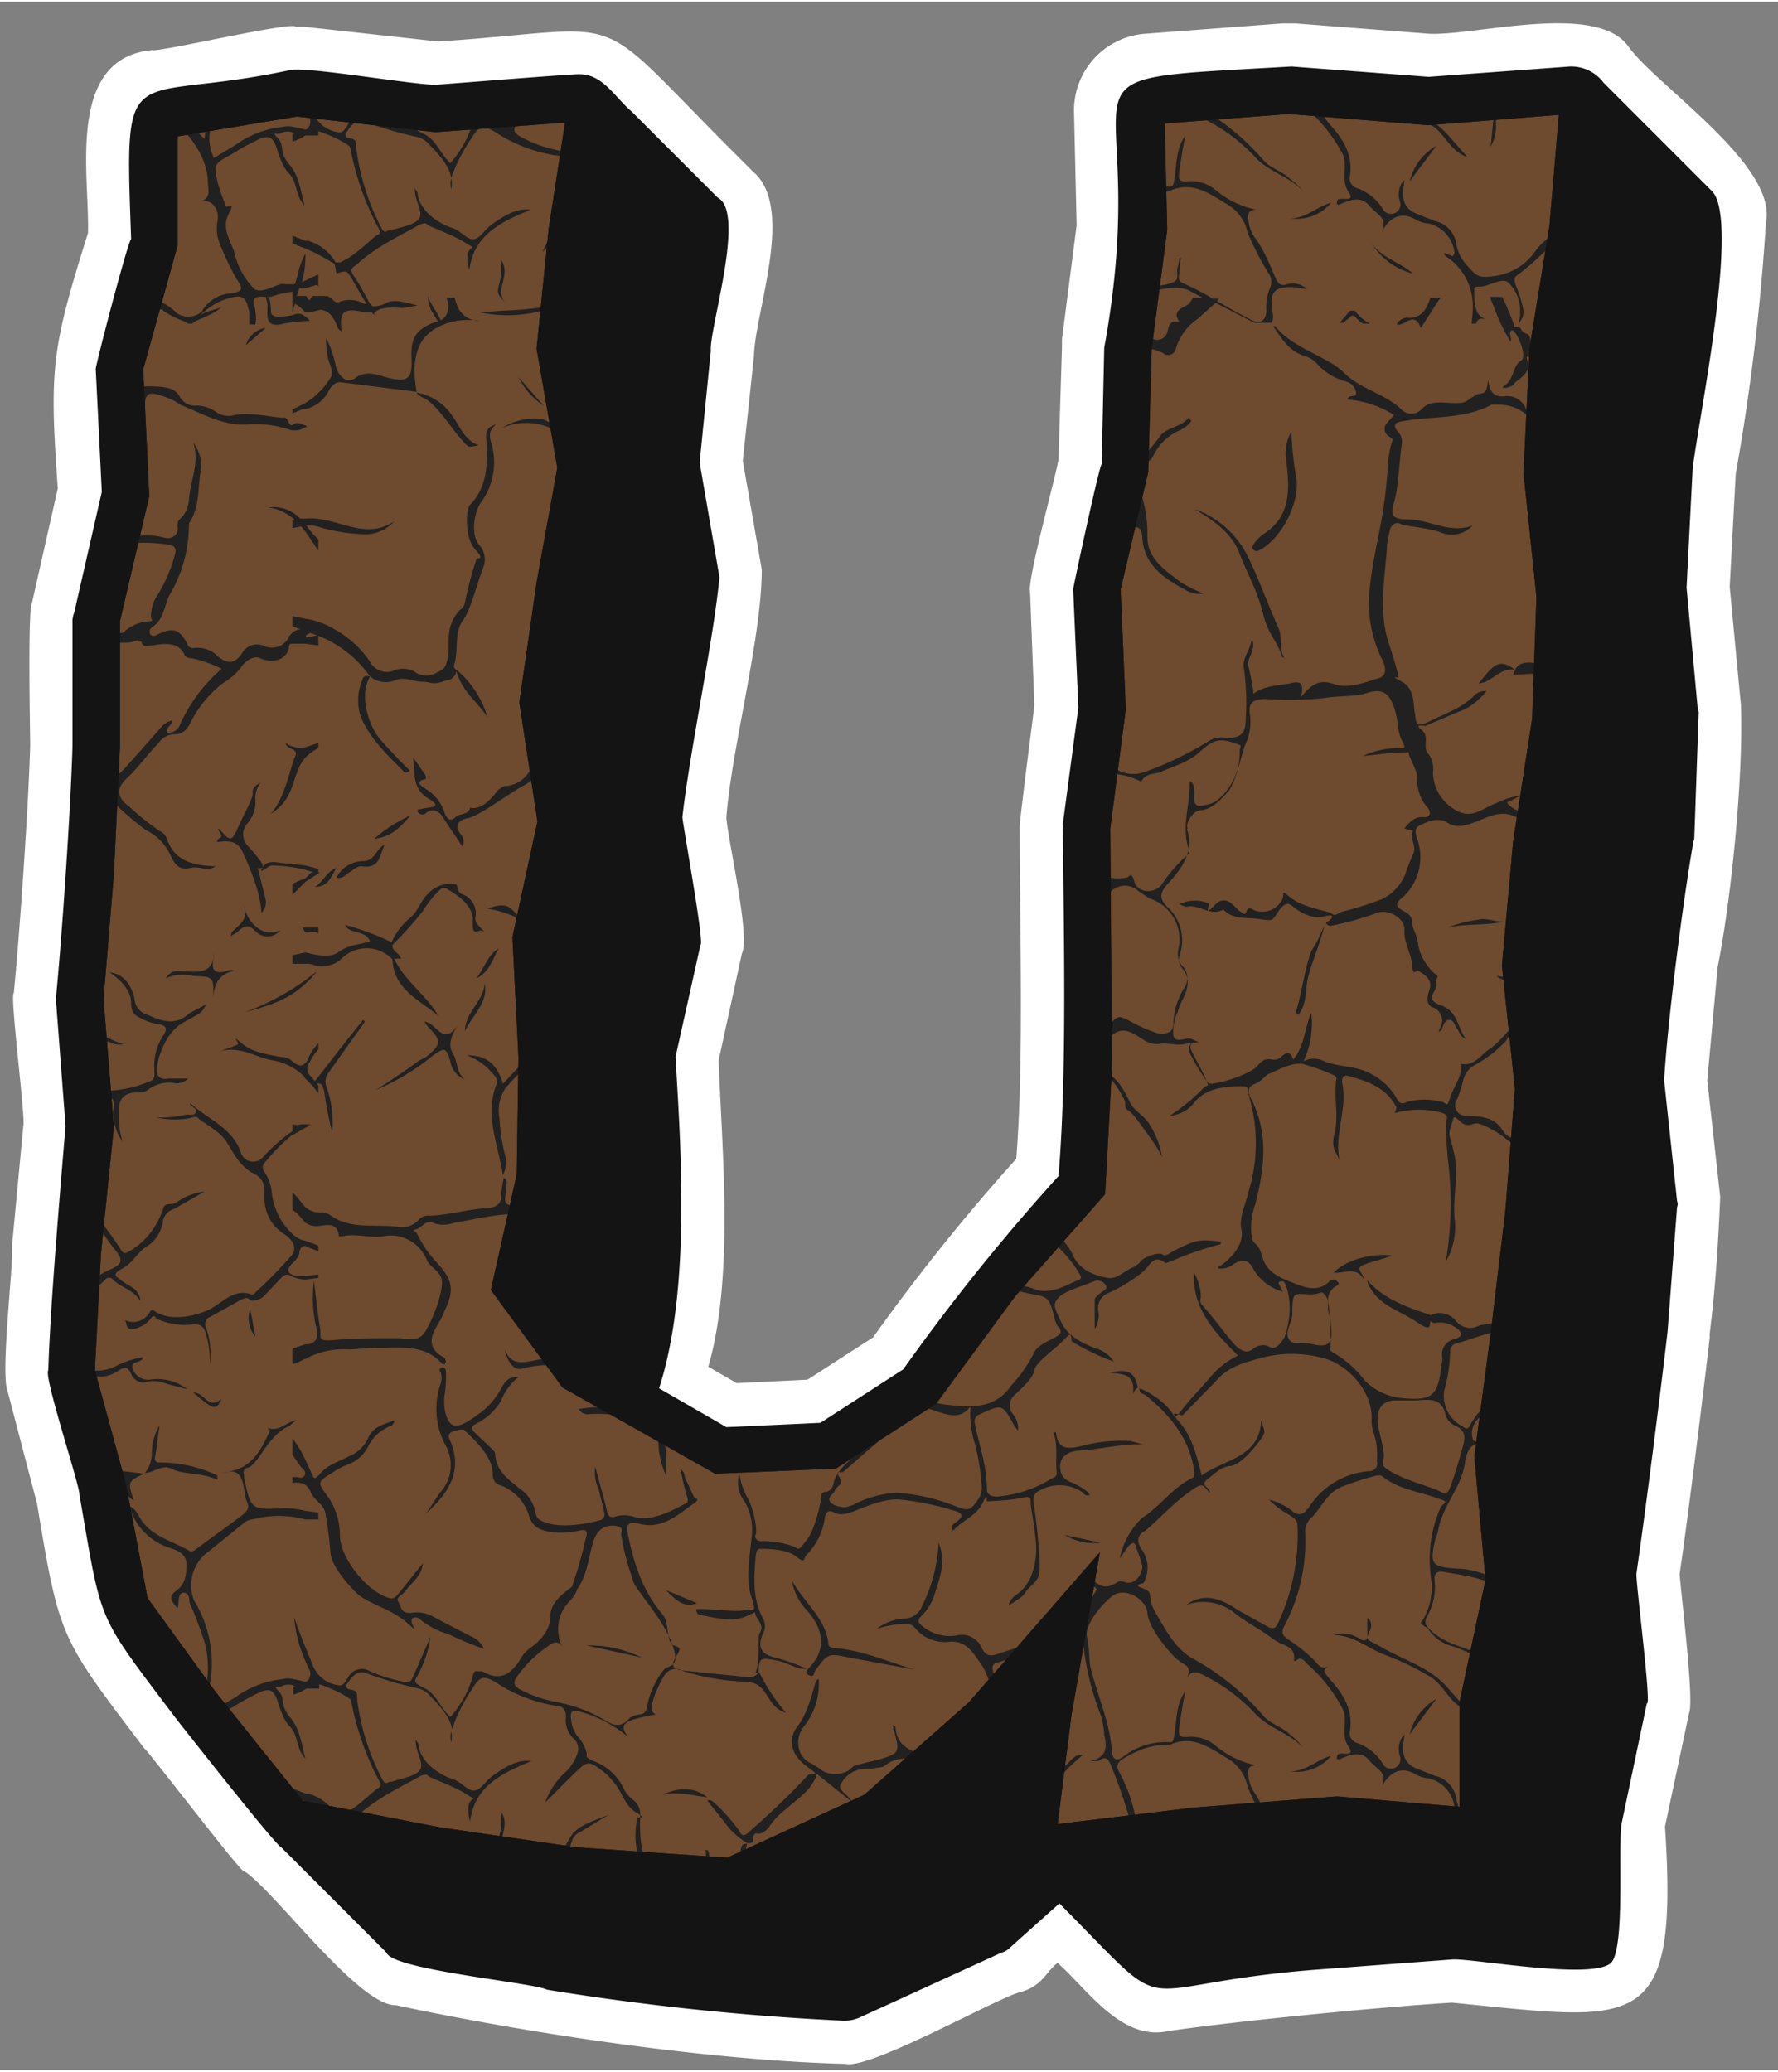
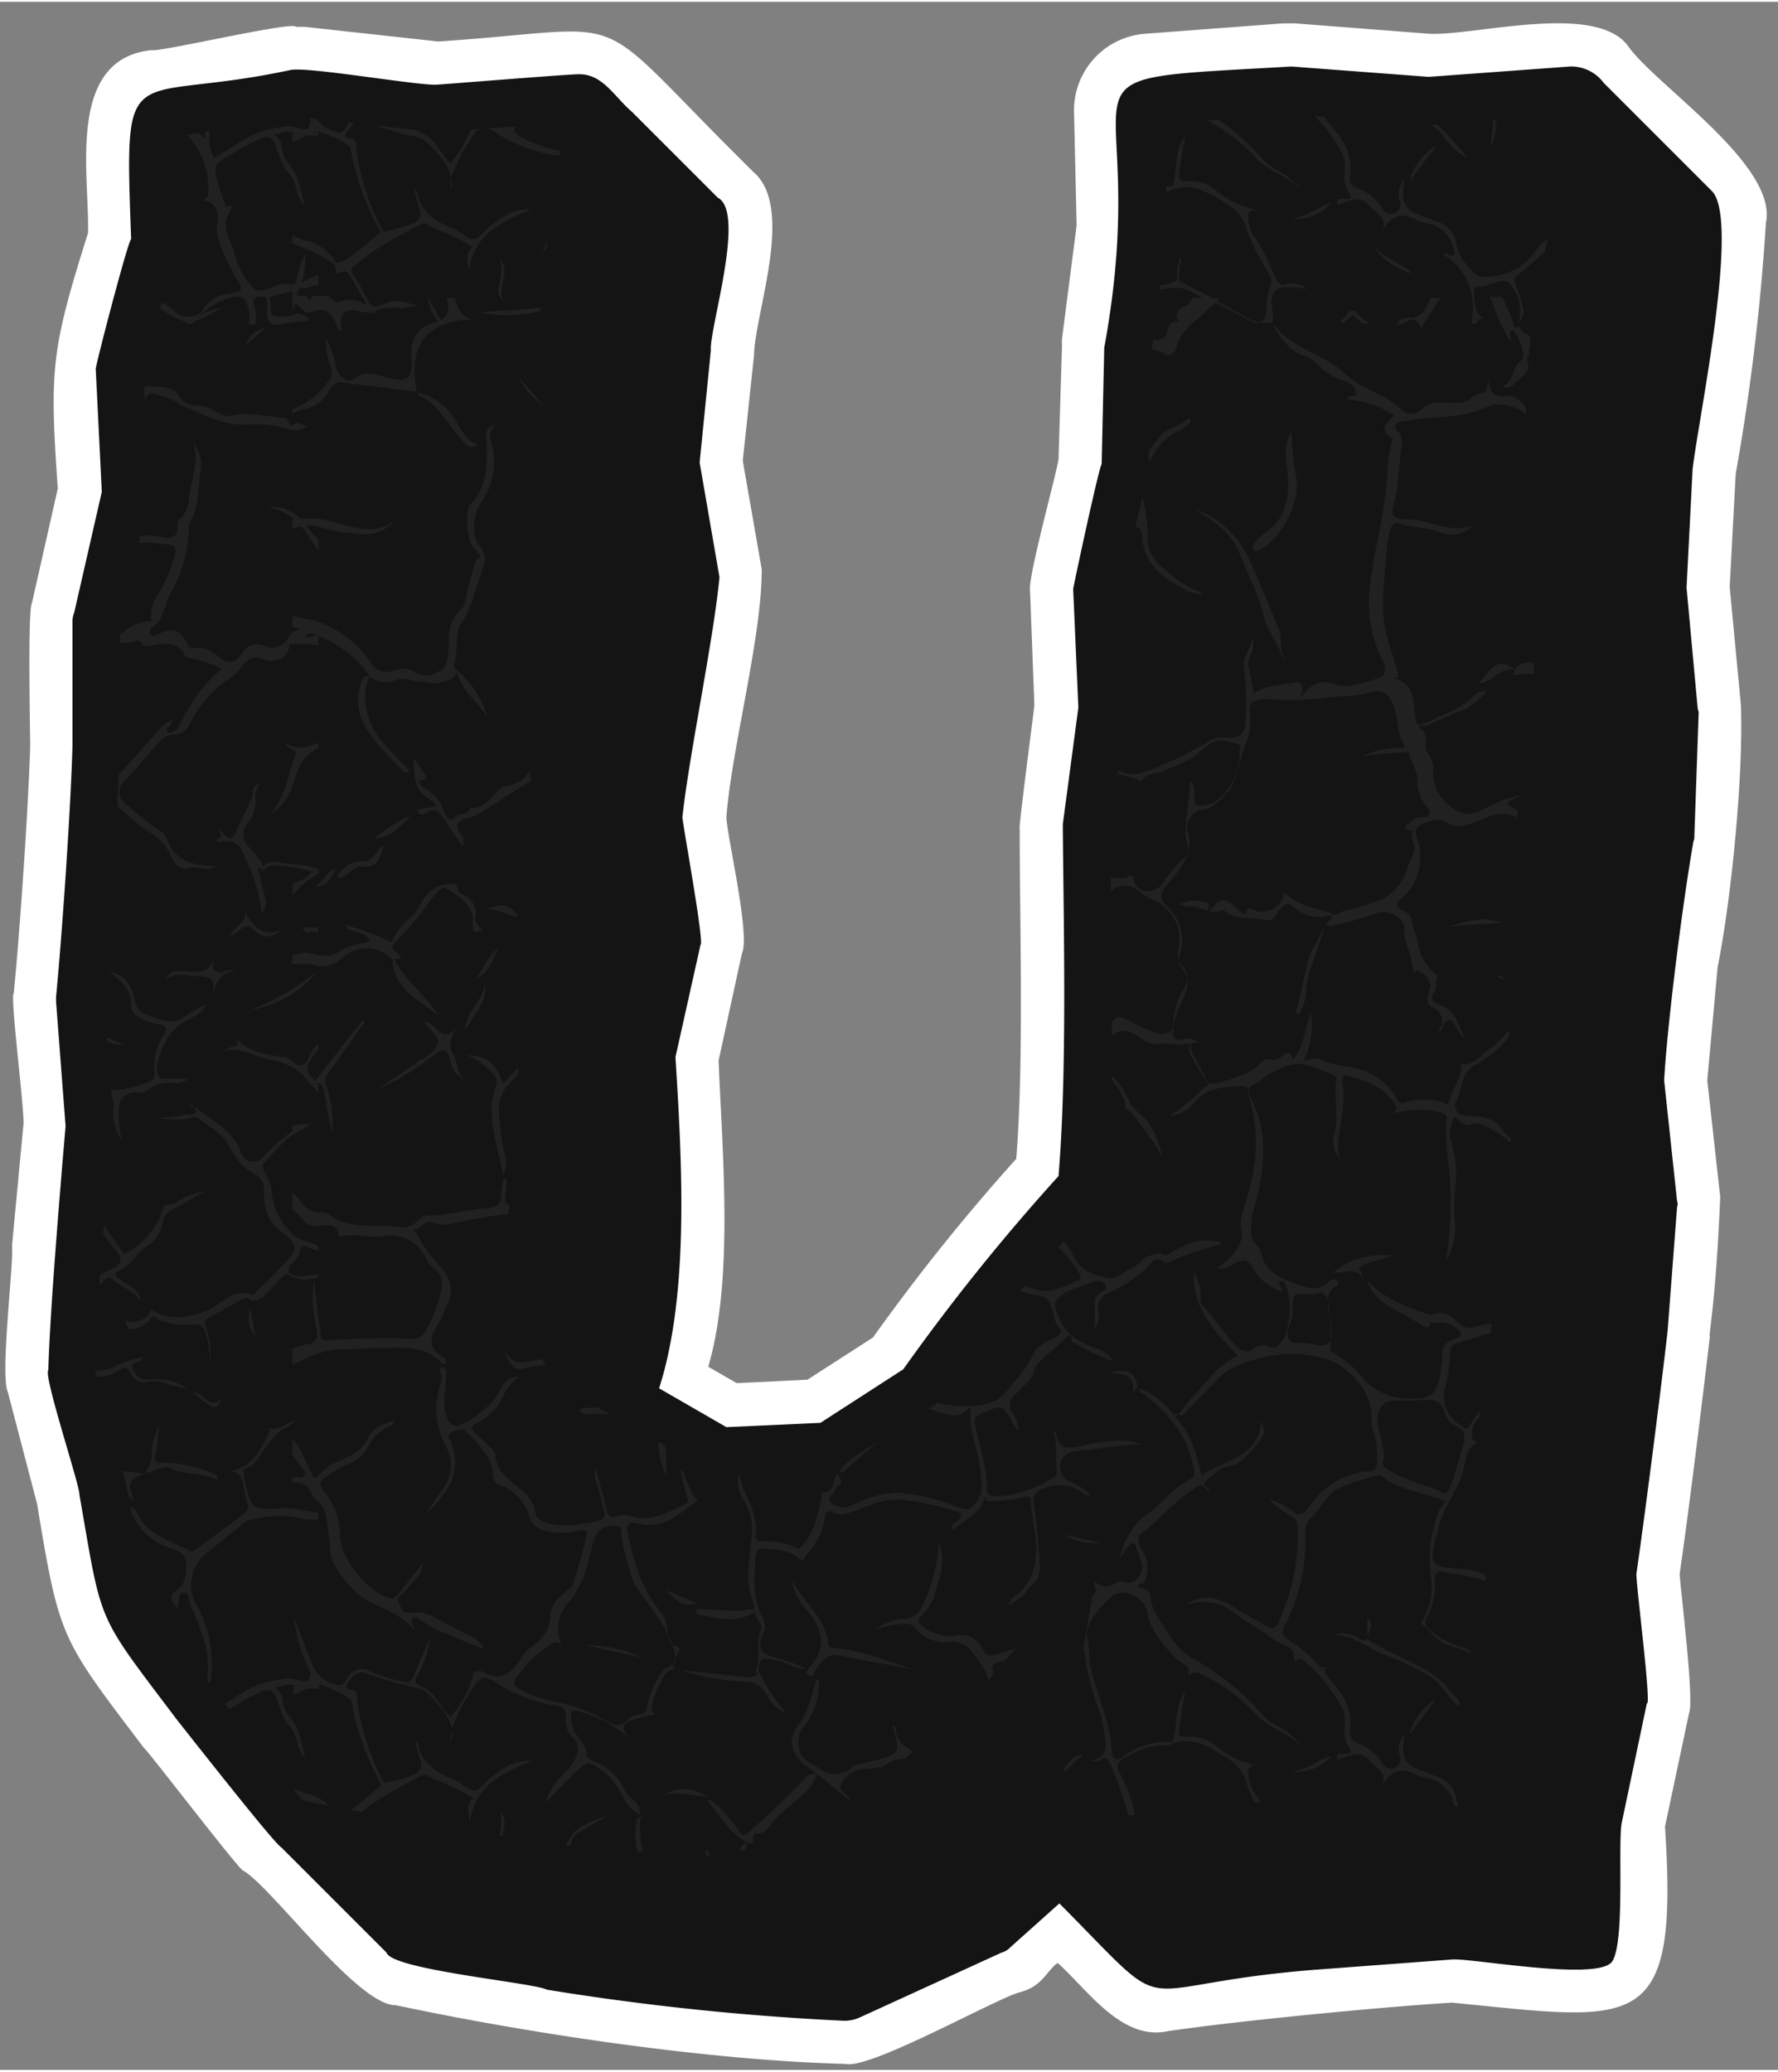
<svg xmlns="http://www.w3.org/2000/svg" fill="#000000" height="240" preserveAspectRatio="xMidYMid meet" version="1" viewBox="-0.6 -2.5 206.1 239.7" width="206" zoomAndPan="magnify">
  <rect x="-0.6" y="-2.5" width="206.1" height="239.7" fill="#808080" stroke="none" />
  <g data-name="4" id="change1_1">
    <path d="M188.1,2.6c-3.8-5.1-17.9-1.1-23.1-1.4L149.5,0h-1.4L132.2,1.2a8.9,8.9,0,0,0-8.3,9.2l.3,13-1.7,13.2v.9l-.4,13c-.2,1.6-3.6,13.8-3.3,15.3l.5,13.2c0,.3-1.9,14.6-1.7,14.4,0,11.3.5,27-.4,38.2a235,235,0,0,0-16.6,20.7L93,157.2l-8.2.4-3.3-1.9c3-10.3,1.6-25,1.2-35.5l2.7-12.4c1-2.1-1.7-13.4-1.8-15.8.6-7.9,4.1-20.8,4.1-28.7L85.5,50.7l1.3-12.2c.1-5,4.8-17.2-.1-21.3l-3.1-3.1C67.5-2.1,72.8.6,50.2,2.1L34.7.4h-1c-.3-.7-16,3-16.7,2.7C7,4.1,9.8,17.6,9.6,24.3,5.4,37.7,5.1,39.9,6.1,53.9l-3,13.3c-.5.7-.2,15.3-.2,16.5-.2,7.1-1.2,21.5-1.9,28.7-.5.1,1.4,14.7,1.1,15.4L.8,141.6c.2,2.2-1.4,15-.5,17l3.4,13c2.6,15.7,2.7,15.5,12.4,28.3.3.1,11.3,14.5,11.5,14.2,3.3,1.9,13.3,15.7,17.7,15.6,15.5,3.3,36.3,6.4,52.1,6.8,2.8.7,17.5-7.6,20.2-8.3s3.1-2.5,4.4-3.4c3.4,3,7.4,9.1,12.8,7.9,8.2-1.2,24.7-2.8,32.9-3.3,21.5,2.1,26.3,3.9,24.7-20.4l2.8-13.2c.6-1.5-1-14.2-1.1-16.1,1-6.8,2.7-20.6,3.5-27.5-.2.1.7-3.9,1.2-16.2l-1.5-13.5,1.2-13.1c1.6-8,3-22.2,2.7-30.4l-1.3-13.7.7-13.1a256.8,256.8,0,0,0,3.5-29.1C205.5,16.4,191.2,7.1,188.1,2.6Z" fill="#ffffff" />
  </g>
  <g data-name="1" id="change2_2">
    <path d="M197.8,19.4,185.3,6.9A4.7,4.7,0,0,0,181.4,5L165,6.2,149.1,5c-31,1.8-15.6-.6-21.7,32.6l-.3,13.5c-.3.2-3.5,15.2-3.3,14.5l.6,13.7-1.8,13.5v.5c.1,12,.5,28.4-.5,40.3a241.7,241.7,0,0,0-18,22.4l-9.6,6.2-10.9.5-7.8-4.5c3.6-11.2,2.6-26.9,1.9-38.4l2.9-13c.5,0-2.1-14.2-2.1-14.8.8-7.3,3.6-20.5,4.3-27.8L80.5,50.9l1.3-13c-.2-2.5,4.1-16,.8-17.7L78.4,16l-5.8-5.8c-1.9-1.6-3.3-4.3-6-4.3-.2-.1-16.2,1.2-16.5,1.2-1.8.2-14.9-2.1-17-1.7C14,9.5,13.8,3.1,14.6,25c-.4.3-4.3,15.3-4.1,15.1l.7,14.2L8,68.3a2.9,2.9,0,0,0-.2.9V83.8c-.2,7.2-1.2,21.8-1.9,29v.6l1.1,14.4C6.4,134.9,5.2,149,5,156.1c-.6.6,3.7,13.5,3.6,14.4,2.7,15.4,1.8,13.5,11.3,26.1.8,1,11.3,14.4,12.1,14.8l12.2,12.2c.6,2,17.2,3.5,18.6,4.3a303.8,303.8,0,0,0,34.4,3.6,4.3,4.3,0,0,0,1.9-.4l16.4-7.5a2.1,2.1,0,0,0,1-.6l5.7-5.1c14,14.1,7,9.5,29.5,7.7l16-1.2c2.2-.2,17.1,2.6,18.6.2s.6-13.9,1.1-16.1l2.9-13.8c.6.5-1.4-14.8-1.2-15.1,1-6.9,2.8-21,3.6-28l1.1-14.4a.9.9,0,0,0,0-.7l-1.5-14c.4-6.9,2.2-20.9,3.4-27.7a1.1,1.1,0,0,0,.1-.5l.5-14.3a.9.9,0,0,0-.1-.5l-1.3-14.1.7-13.7C196.2,46.2,201.2,22.6,197.8,19.4Z" fill="#141414" />
  </g>
  <g data-name="3" id="change3_1">
-     <path d="M148.8 9L132.9 10.2 133.2 23.8 131.4 37.7 131 51.7 127.8 65.5 128.4 79.4 126.6 93.3 126.7 107.3 126.8 121.2 126 135.2 116 146.7 106.9 159 95.8 166.1 82.6 166.7 65.6 156.9 57.9 146.5 60.8 133.5 61 119.8 60.3 106.1 63.3 92.5 61.1 78.7 63.1 65.1 65.5 51.5 63.1 37.6 64.5 24 66.6 9.9 50 11.1 33.7 9.3 18.4 11.9 18.6 25.5 14.5 40 15.2 54.7 11.8 69.2 11.9 83.9 11.2 98.5 10 113.1 11.2 127.9 9.7 142.5 9 156.3 12.5 169.6 15.1 183.1 23.2 194.3 33.6 207.4 50.2 210.6 66.2 212.9 84 214.1 100.4 206.6 112.8 195.6 124.5 182.2 122.1 195.9 120.3 210.4 137.9 208.2 154.3 207 170.2 208.3 170 194.7 173 180.5 171.7 166.2 173.6 152 175.3 137.8 176.4 123.5 174.9 109.2 176.2 94.9 178.4 80.7 178.9 66.5 177.5 52.1 178.2 37.9 180.5 23.7 181.7 9 165 10.3 148.8 9z" fill="#6e4a2e" />
-   </g>
+     </g>
  <g data-name="2" fill="#212121" id="change4_1">
    <path d="M148.9,18c-.9-.9-2.3-1.2-3.1-2.2a27.9,27.9,0,0,0-7.3-6h-1.8c.6.4.7.8.3,1.5.6-.8,1.1-.7,2-.2a20.4,20.4,0,0,1,5.8,4.3c1.6,1.8,4,2.3,5.6,4A7.1,7.1,0,0,0,148.9,18Z" />
    <path d="M132,33.3V34a1.4,1.4,0,0,0,.2-.7v0Z" />
    <path d="M172.2,14.3a5.2,5.2,0,0,0,.6-2.9c.1-.6.1-1,.9-.9a3.6,3.6,0,0,0,2.4-1.1h-1.3a2.2,2.2,0,0,1-2.2.2h-.8a1.6,1.6,0,0,1,.7,1.6Z" />
    <path d="M177.3,26.5a6.8,6.8,0,0,1-4.8,2.8c-1.5.2-1.9.1-2.9-1.1a4.7,4.7,0,0,1-1.4-2.7,3.2,3.2,0,0,0-2.5-2.6l-2-.8c-1.6-.6-1.8-1.8-1.6-3.2s0-.4,0-.7a2.6,2.6,0,0,0-.4,2.5,1.1,1.1,0,0,1-1.9,1,5.7,5.7,0,0,0-3.1-2.6,1.2,1.2,0,0,1-.8-1.5c.3-2.3-.7-4-2.1-5.6s-.9-1.3.1-2.1c-.7.6-1.3.7-1.9-.1l-.6-.6-2-.2v.6h.2c.7-.7,1.1.2,1.5.5a17.9,17.9,0,0,1,3.8,4.8c.9,1.4-.2,3.1.8,4.6s-1.2.4-1.3,1.1,0,.2.1.4,2.3-1.4,3.5,0,2.2,1.4,1.6,3.1c1-1.8,2.4-2.3,4-1.3a3.7,3.7,0,0,0,1.4.4,3.9,3.9,0,0,1,3,3.4c0,.1-.1.2-.2.4l-1-.4c0,.4.3.4.5.6a6.9,6.9,0,0,1,2.8,6.2c0,.5-.1.9-.1,1.4h.5c.2-.7.7-.6,1.2-.5a1.7,1.7,0,0,1-1.1-.9,6.3,6.3,0,0,1-.3-2.4c-.1-.3.1-.5.4-.5h.5c1.1-.2,2.5-1.1,3.1-.4a4.5,4.5,0,0,1,1.3,3.4V34a1.5,1.5,0,0,0-.1.7,2,2,0,0,0,.5-1.4,13.8,13.8,0,0,0-.8-2.7c-.2-.6-.5-1.1.2-1.5a34.7,34.7,0,0,0,2.9-2.5,9.5,9.5,0,0,1,2-1.5l.2-1.1A7,7,0,0,0,177.3,26.5Z" />
    <path d="M149.7,30.6l1.2.2a2.4,2.4,0,0,0-2.5-.5c-.6.1-.8-.1-1.1-.7s-1.3-3.3-2.4-4.7a4.2,4.2,0,0,1-.8-2.2c-.1-.7.1-1.1.9-1.1a10.9,10.9,0,0,1-4.6-2.2,4.4,4.4,0,0,0-3.3-1.1c-1.1.1-1.1-.3-1-1.1s.4-2.8.7-4.2c-1,1.4-1,3-1.2,4.6s-.3,1.3-1.1,1.3a3.2,3.2,0,0,0-1.4.1v.5a6.5,6.5,0,0,1,1.4,0h.3c2.7-1.3,4.6.1,6.9,1.5a4.9,4.9,0,0,1,2.3,3.2,34.8,34.8,0,0,0,2.4,4.7,1.7,1.7,0,0,1,.2,1.8,6.1,6.1,0,0,0-.4,2.7h0c-.1,1.1-.8,1.5-1.7,1l-1.9-1-2.1-1.2c0-.1.1-.2.2-.3H140a38.4,38.4,0,0,0-3.5-1.8c-.5-.2-.5-.6-.4-1.1a11,11,0,0,1,.2-1.8h-.2a5.2,5.2,0,0,1-.2,1.1c-.2.6.3,1.4-.5,1.7a6.3,6.3,0,0,1-3,.4V31c1.6,0,3.3-.8,4.9,0l1.5.8h-1.1l-.4.6c-.3.4-1,.5-1.3.9s-.3.6.1,1.3h-.2c-1-.2-1,.6-1.2,1.2a1.2,1.2,0,0,1-1.6.8,3.9,3.9,0,0,0-1.4-.5v1.5a6.1,6.1,0,0,1,2.5.6.9.9,0,0,0,1.5-.5,6.4,6.4,0,0,1,2.6-3.5l1.1-1,.9-.8,1.6.8,2.9,1.5h2a1.6,1.6,0,0,0,.1-1.2v-.3C146.5,31,147.3,30.4,149.7,30.6Z" />
    <path d="M64.4,24.5V23.2a9.9,9.9,0,0,0-2.1,3.3Z" />
    <path d="M51.7,19.2a2.4,2.4,0,0,0,0-1.2A2.4,2.4,0,0,0,51.7,19.2Z" />
    <path d="M153.7,20.8c-1.6.4-2.9,1.8-4.7,1.8A5.2,5.2,0,0,0,153.7,20.8Z" />
    <path d="M158.4,25.5a7.9,7.9,0,0,0,4.8,3.5C161.7,27.7,159.6,27.2,158.4,25.5Z" />
    <path d="M58,32.4c-1.4-1.5.8-3.3-.6-5.1a6.5,6.5,0,0,1-.1,2.8C57,31.3,57,31.3,58,32.4Z" />
    <path d="M169.5,15.5l-2.3-2.6a12.9,12.9,0,0,0-3.8-2.8h-1.3l3.2,1.7C166.9,12.7,167.4,14.8,169.5,15.5Z" />
    <path d="M162.8,18.3l3.1-4.1A6.5,6.5,0,0,0,162.8,18.3Z" />
    <path d="M70.3,211.9h-.7a.4.4,0,0,0,.2.7,7.1,7.1,0,0,1,.9.7h1.1A5,5,0,0,0,70.3,211.9Z" />
    <path d="M80.9,213.1l-.3.2-.5.5h.6l.5-.6h0a1.1,1.1,0,0,0,.2-1.5h-.2C81.2,212.3,81.4,212.8,80.9,213.1Z" />
    <path d="M107.9,181.5c.6-1.7,1.1-3.5.3-5.4a18.4,18.4,0,0,1-1.9,7.3,2.3,2.3,0,0,1-2.1,1.5,5.6,5.6,0,0,0-3.2,1.2,11,11,0,0,1,3.3-.6,1.2,1.2,0,0,1,1.1.4,4.5,4.5,0,0,0,3.8,1.7c2.1-.3,2.9,1.1,3.8,2.4a6.1,6.1,0,0,1,1.2,4l1-1.1a4.4,4.4,0,0,0-.6-1.6c-.3-.9-.2-1.2.7-1.4l3.5-1.1,1.2-1.4-4.7,1.5c-1,.4-1.6.4-2.1-.6a2.5,2.5,0,0,0-2.7-1.5,4.9,4.9,0,0,1-4-.9c-.4-.3-1-.7-.3-1.3A6.3,6.3,0,0,0,107.9,181.5Z" />
    <path d="M176.2,91.8c-.7-.6-1.6-.7-2.1-1.5l1.6-.8a8.9,8.9,0,0,0-2.9.9c-1.5.5-2.8,2-4.8.7a5.1,5.1,0,0,1-2.5-4.3,2.9,2.9,0,0,0-.5-2.1c-.8-.8.2-2-.8-2.8s.3-.4.5-.5,3-1.3,4.5-1.9a8,8,0,0,0,2.5-2.1,1.7,1.7,0,0,0-1.4.5c-1.5,1.5-3.4,2.1-5.2,3s-1.5,0-1.7-1,0-2.8-1.5-3.6-.5-.4-.4-.5-.7-2.7-1.1-3.9c-1.3-3.9-.4-7.8-.2-11.7l.3-1.4c.1-.6.7-1.1,1.2-.8s3.1.4,4.7,1a3.3,3.3,0,0,0,3.7-.8c-2.7,1-5-.7-7.4-.7s-2-.8-1.6-2.4.5-4.3.8-6.4a1.6,1.6,0,0,0-.4-1.3c-.8-.9-.3-1.2.6-1.3,3.3-.6,6.8-.2,10-1.8.3-.2.7-.1,1.1-.1a4.8,4.8,0,0,1,3.4,1.4c.7.7-.3,1.1-.1,1.7s.2.3.2.5a9.5,9.5,0,0,0,.9,2.1V48.3l-.3-.6c-.4-1-.1-1.3.4-1.5v-.6a1.7,1.7,0,0,1-1.5-1.1,2.3,2.3,0,0,0-2.2-1.3c-1.4.2-1.9-.4-2.1-1.9-.2,1.5-.2,1.5-1.3,1.7l-.8.5a1.9,1.9,0,0,1-1.3.5c-1.4.1-3.2-.5-4.3.7a1.6,1.6,0,0,1-2.4,0c-1.9-1.8-4.7-2.3-6.6-4.2s-5.9-2.8-8-5.4H147c1,1.5,1.9,3,3.8,3.5a3.3,3.3,0,0,1,1.4,1,7,7,0,0,0,3.2,1.9,1.6,1.6,0,0,1,1.2,1.3c.1.7-.9.1-1,.8a11.6,11.6,0,0,1,5.4,1.8l-.9,1a1,1,0,0,0,.2,1.4c.6.4.6.3.4.9s-.3,1.4-.4,2.1a54.7,54.7,0,0,1-1,8c-.4,2.1-.9,4.4-1.1,6.5a14.7,14.7,0,0,0,1.3,8.2c.5.9.8,2.1-.3,2.4s-3.4,1.3-5.1.7-2.6-.1-3.9,1.5c.5-2-.4-1.8-1.3-1.6s-2.9.2-4.2,1.2a22.9,22.9,0,0,0-.6-3.2c-.2-1,1-1.9.4-3.2-.1,1.3-1.2,2.3-.9,3.5a29.4,29.4,0,0,1,.2,5.9c0,1.7-.7,2.2-2.4,2.1a2.6,2.6,0,0,0-1.9.4,39.8,39.8,0,0,1-7.5,3.6,3.8,3.8,0,0,1-4.4-1.5v1.3a1.3,1.3,0,0,0,1,.4,8,8,0,0,1,3.1.9c.5-1.1,1.6-.8,2.4-1.2s3-1,4.3-2.2,2.1-1.7,3.7-1.2,1,.3,1,1.1a7.1,7.1,0,0,1-2.2,5.3l-.6.5a4.9,4.9,0,0,1-2,.5c-.8-.3-.3-1.2-.5-1.9a1,1,0,0,0-.5-1c.1,2.7-1,5.3-.1,7.9a.8.8,0,0,1-.4.9,17.5,17.5,0,0,0-2.8,3.3c-.9,1-2.7.9-3.1-.4s-.5-.6-.9-.5-2.3.3-3.3-.6v.5c.5.4.9.8.8,1.4a3.9,3.9,0,0,1-.7,1.6v.8l.9-1.4a2.3,2.3,0,0,1,3.7-.7l1.2.8a5,5,0,0,1,3.4,5.9,2.2,2.2,0,0,0,.4,1.9,2,2,0,0,1,.2,2.7,8.6,8.6,0,0,0-1.2,4.2c-.1.8-.5.9-1.2,1s-2.6-.8-3.9-1.5-1.3-.5-2.3.4a.2.2,0,0,1-.2.2h-.9v1.3h1l.5-.3c1.3-1,2.4-.1,3.4.5a2.9,2.9,0,0,0,1.9.6c1-.2,2,.2,3,0s.7,0,.7.4,1.2,2.3,1.7,3.5.4.7-.2,1.2a21.5,21.5,0,0,1-3.9,3.2,3.9,3.9,0,0,0,2.9-1.6c1.3-1.5,3-1.7,4.8-1.8s1.2.3,1.5,1.2a19.1,19.1,0,0,1-.1,11.1c-.3,1.4-1.1,2.9-.8,4.3s-.7,2.8-1.9,3.8-.8.2-.8.7a2.3,2.3,0,0,0,1.8-.5c1-.6,1.7-.6,2.3.6a5.7,5.7,0,0,0,3.4,2.6l-.5-1c0-.2.3-.2.5-.2s.4.6.5.9a8.6,8.6,0,0,1,0,4.5,3.1,3.1,0,0,1-.9,1.9c-.8.8-1.1.2-1.7.1a2,2,0,0,0-1.3.4c-.6.5-1.1.4-1.8-.1s-2.7-3.4-4.2-5a.8.8,0,0,1-.1-.8,5.7,5.7,0,0,0-.8-2.9c-.2,4.2,2.4,6.9,5.1,9.6a9.9,9.9,0,0,0-3.2,2.5c-1.1,1.3-2.3,2.5-3.3,3.8s-.8.7-1.3.1a9.3,9.3,0,0,0-3.6-2.6c-.1.6.4.6.7.8,2.8,2.3,5,4.9,5.6,8.6,0,.3.2.8-.2,1-2.3,1.1-3.7,3.3-5.8,4.6a9.1,9.1,0,0,0-2.6,4.7l1-1.4c.4-.4.7-.6.9.1s.6,1.5.7,2.2-.7,2.2-1.9,1.9a1.4,1.4,0,0,0-.9-.1c-1.3,1-2.4.6-3.3-.7a3,3,0,0,0-.8-.7A4.4,4.4,0,0,0,126,181c.2.2.6.4.5.6a26.4,26.4,0,0,0-2.3,4.4l-.4.2-.2,1h.1c1-.3,1.3-.1,1.3.9a32.4,32.4,0,0,0,2,8,9.3,9.3,0,0,1,.4,2.3c.4,1.5.2,2.6-1.6,3h.9c1-.7,1.2-.2,1.6.8a55.8,55.8,0,0,1,2.3,6.9h.6a17.8,17.8,0,0,0-2-6.3c-.5-.8-.3-1.3.6-1.8s2.9-1.6,4.7-1.4h.3c2.7-1.3,4.6.1,6.9,1.5a4.9,4.9,0,0,1,2.3,3.2,20.2,20.2,0,0,0,1.8,3.6h.5a17.4,17.4,0,0,0-1.4-2.7,4.2,4.2,0,0,1-.8-2.2c-.1-.7.1-1.1.9-1.1a10.9,10.9,0,0,1-4.6-2.2,4.4,4.4,0,0,0-3.3-1.1c-1.1.1-1.1-.3-1-1.1s.4-2.8.7-4.2c-1,1.4-1,3-1.2,4.6s-.3,1.3-1.1,1.3a7.9,7.9,0,0,0-4.9,1.7c-.7.5-1.2.4-1.3-.5-.2-3.4-1.7-6.6-2.5-9.9-.2-1.1-.1-2.3-.4-3.5s1.4-3.5,2.9-4.7,4,.4,4.1,1.9,1.8,3.8,3.3,5.3l.8.6c.7.3.9.8.5,1.6.6-.8,1.1-.7,2-.2a20.4,20.4,0,0,1,5.8,4.3c1.6,1.8,4,2.3,5.6,4a7.1,7.1,0,0,0-1.5-1.5c-.9-.9-2.3-1.2-3.1-2.2a29.3,29.3,0,0,0-8-6.5c-2.2-1.2-3.2-3.3-4.4-5.3s-.1-2.4-1.5-2.9.1-.5.1-.7a3.7,3.7,0,0,0-.3-3.9c-.6-.9-.4-1.6.3-2s3.2-3.1,5-4.4,1.7-1.2,2.6-.1c.2-.6-1.2-.8-.3-1.5s1.6-1.5,2.7-1.6,2.5-1.7,3.4-2.9.5-1.1.2-2.4c-.2,4.4-4.3,4.5-6.9,6.4-.6-2.3-1.1-4.5-2.6-6.2s.2-.6.4-.8l4-4.1c1.3-1.5,3.2-2,5-2.5a13.9,13.9,0,0,1,7.3,0c3,.8,5.7,4,5.6,7a4.4,4.4,0,0,0,.2,1.6,7.5,7.5,0,0,1,.4,3.3.9.9,0,0,1-.9,1.2,9.1,9.1,0,0,0-7.1,4.4h-.1a1,1,0,0,1-1.6.3,7.4,7.4,0,0,0-2.8-1.4,10.1,10.1,0,0,0,2.4,1.8c.4.3.9.5.9,1.2a24.1,24.1,0,0,1-2.2,11.2c-.3.7-.6.9-1.3.5l-3.4-1.9c-1.9-1.3-3.9-2.1-6-.6a5.8,5.8,0,0,1,5.8,1.1c1.3,1,2.9,1.8,4.2,2.8s2.7.7,2.5,2.6h.2c.7-.7,1.1.2,1.5.5a17.9,17.9,0,0,1,3.8,4.8c.9,1.4-.2,3.1.8,4.6s-1.2.4-1.3,1.1,0,.2.1.4,2.3-1.4,3.5,0,2.2,1.4,1.6,3.1c1-1.8,2.4-2.3,4-1.3a3.7,3.7,0,0,0,1.4.4,3.9,3.9,0,0,1,3,3.4l-.2.4-1-.4c0,.4.3.4.5.6l1.1,1h1.1a5.3,5.3,0,0,1-1.3-2.7,3.2,3.2,0,0,0-2.5-2.6l-2-.8c-1.6-.6-1.8-1.8-1.6-3.2s0-.4,0-.7a2.6,2.6,0,0,0-.4,2.5,1.1,1.1,0,0,1-1.9,1,5.7,5.7,0,0,0-3.1-2.6,1.2,1.2,0,0,1-.8-1.5c.3-2.3-.7-4-2.1-5.6s-.9-1.3.1-2.1c-.7.6-1.3.7-1.9-.1a17.6,17.6,0,0,0-3.3-2.7c-.7-.5-.8-.9-.4-1.6a21,21,0,0,0,2.4-10.7,2.1,2.1,0,0,1,.6-1.7c1.2-1.1,1.8-2.8,3.4-3.6a35.9,35.9,0,0,1,4.3-1.4h.5c1.8,1.5,4,1.8,6.1,2.5s1.2.4.7,1.4a15,15,0,0,0-1,8.1,7.4,7.4,0,0,1-1,4.8c-.3.3-.3.4.6.9a4.7,4.7,0,0,0,2.9,2.1,19.6,19.6,0,0,1,3.3,1.5v-.5c-2.1-1-4.5-1.3-6.2-3.2-.4-.4-.3-.9,0-1.4a7,7,0,0,0,.8-4c-.1-.9.3-1.2,1.2-1s4.1.5,5.9,1.6v-.8h-.1a9.7,9.7,0,0,0-4.4-1.2c-3-.2-3.2-.5-2.5-3.5a3.2,3.2,0,0,0,.3-.9c.5-2.9,2.7-5,3.1-7.8.2-1.3.6-2.6,2.5-2.4h0c-.7-.3-1.6.1-1.6-.5a2.3,2.3,0,0,1,.8-2.4l1.4-1.1v-.8a7.5,7.5,0,0,0-2.5,2.8c-.3.6-.6.3-.9.1a4,4,0,0,1-2.1-4.1,18.3,18.3,0,0,0,.7-4.6.9.9,0,0,1,.7-.9c1.5-.4,2.9-1,4.4-1.3l.8-.2v-1l-1.2.2-1.3.2a2.1,2.1,0,0,1-2.8-.6,2.4,2.4,0,0,0-3.3-.3h0c.3.4.6.7,1.1.6a3.2,3.2,0,0,1,2.3.6c1,.7.5,1.1-.2,1.3a1.8,1.8,0,0,0-1.4,2.2,1.7,1.7,0,0,1-.1.7c-.4,3.8-1.1,4.3-4.9,3.9a7,7,0,0,1-4-2,12.2,12.2,0,0,0-3.6-3.2c-.3-.2-.5-.3-.4-.6s0-3.4-.2-5.1a1.8,1.8,0,0,1,.8-2c.2-.1.6-.3.2-.6a.6.6,0,0,0-.8-.1c-1.4,1.5-3,.8-4.5.2s-2.9-1.2-3.4-3-1-1.2-1.2-2.2a8,8,0,0,1,.4-3.8c1.1-4.3,1.6-8.4-.6-12.5-.3-.7-.2-1.2.6-1.5s1.1-1,1.7-1.2,2.4-1.3,3.8-1.1a26,26,0,0,1,3.6,1.3c.2.1.4.3.3.5-.3,2.1.3,4.2-.2,6.2s.3,2.2.6,3.3c-.7-3,.9-6,.3-9-.1-.5,0-1.1.7-.9,2.2.6,4.3,1.3,5.5,3.5.2.3-.1.5-.1.8a10.2,10.2,0,0,1,5.2-.1c.4.1,1,.3.8.8s0,2.9.1,4.4a40.9,40.9,0,0,1-.2,12.1,8,8,0,0,0,1-5.1c-.2-2.4.5-4.8,0-7.2s-.8-2.2-.4-3.4.2-1.3,1.1-.5,1.4.1,2,.2,2.4,1,3.4,1.9a3.1,3.1,0,0,0,1.4.7v-.7a2.6,2.6,0,0,1-1.8-.9c-1-1.8-2.6-1.8-4.3-1.9a1.2,1.2,0,0,1-1.1-1.9,14.2,14.2,0,0,0,.7-2.2,2.8,2.8,0,0,1,1.4-1.8,14,14,0,0,0,3.6-2.8,5.8,5.8,0,0,1,1.1-1.5l-.5-4.7c-.3-1.1-.4-1.1-1.7-1.3.4.5,1.2.3,1.3,1.2s.4,2,.6,3.1.2,1.1-.2,1.6a14.2,14.2,0,0,1-2.4,2.5c-1.1.6-1.8,2.1-3.4,1.8.1,1.5-.9,2.6-1.3,3.9s-.4.6-1,.5a7.8,7.8,0,0,0-4,0c-.6.3-.9.2-1.2-.4a7.1,7.1,0,0,0-2.9-2.8c-1.7-1-3.7-.8-5.5-1.5a2.5,2.5,0,0,0-2.4,0,10.3,10.3,0,0,0,.9-5.6c-.8,1.7-.7,3.7-2.1,5.4-.3-1-.8-.9-1.4-.3a1.2,1.2,0,0,1-1,.3c-.9-.2-1.3.2-1.8.8s-3.3,1.8-5.3,2c-.3,0-.4-.2-.6-.4a26.1,26.1,0,0,1-1.7-2.8c-.4-.7-.6-1.6.9-1.6l-.7-.3c-.7-.5-2,.6-2.3-.5a5.4,5.4,0,0,1,.5-2.7,9.4,9.4,0,0,1,.6-1.5c.6-1.2.9-2.4,0-3.5a1.7,1.7,0,0,1-.3-1.8,5.2,5.2,0,0,0-1.5-5.4c-1-1-.8-1.7,0-2.6s3.4-3.5,2.3-6.3c0-.1.1-.3,0-.4s.4-1.8,1.6-1.9,2.2-1.1,3.1-2.1,1.4-3.6,2-5.4a6.2,6.2,0,0,0,.6-3.5c-.3-1.7.6-1.8,1.7-1.9a39.8,39.8,0,0,0,6.9-.1c1.7-.3,3.4-.1,5-.6s2.5-.1,3.1,1.7.3,2.6.9,3.8.2.9-.6.9a10.1,10.1,0,0,0-3.9.9c1.5-.1,3.1-.4,4.6-.4s.7-.3.7.1.9,1.8,1,2.8a4.7,4.7,0,0,0,1.1,3.4c.5.5.5,1.3-.4,1.2s-1.6.5-2.2,1.3l1,.3c-.5.9.5,1.7,0,2.7a21.8,21.8,0,0,0-.9,2.3,5.5,5.5,0,0,1-2.7,2.9,38.2,38.2,0,0,1-4.8,1.5c-.3.2-.7.5-1,.2s-3.3-.7-4.7-1.8-.7-.6-1.1.2a2.6,2.6,0,0,1-3.2,1.2c-.2-.1-.7-.5-.9.1s-.4.2-.8,0-1.5-2.2-2.9-.7-.5-.1-.7-.2a4.1,4.1,0,0,0-3.4.1l.8.3c1.5-.4,2.8,1.2,4.3.3,1.1,1.2,2.6.9,4.1,1.1s1.5.3,2.1-.6,1.1-1.5,1.8-.9,2.2,1.6,3.7,1.2.8.4.4.6-1,2.1-1.7,3.1-1.2,4.7-1.9,7.1a.4.4,0,0,0,.2.6c1-1.2.8-2.8,1.1-4.2s1.2-3.5,1.7-5.3.3-.8.9-.8a33.2,33.2,0,0,0,5.4-1.5c1.3-.5,3.3.6,3.2,2s.8,2.7.9,4.1.5.4.7.6,1.8.8,1.3,2.2-.1,1.9.5,2.1,1.3,1.2.8,2.2.1.3.1.4.2-1.1.8-1.2.7.6,1,1,.3.9,1,1.2c-1-1.4-.9-3.2-2.9-3.9s-.4-1.6-.5-2.4.4-.9-.1-1.2-1.8-1.9-2-3.4-.7-1.7-.7-2.7a1.4,1.4,0,0,0-.8-1.1c-1.3-.7-1.2-1-.1-1.9a6.3,6.3,0,0,0,1.5-6.5c-.2-.6-.4-1.3.2-1.6s2.1-1.1,3.2-.4a2.5,2.5,0,0,0,2.2.3c2-.4,3.9-2.2,6.2-.7ZM161,159.6h2.3c1.5,0,3.2-.6,3.7,1.8a2.1,2.1,0,0,0,1,1.1c1.5.6,1.2,1.6.9,2.7s-.8,2.8-1.3,4.2-.7,1-1.6.6-3.5-1.1-5.1-2-1.2-.9-1.1-1.8-.6-3-.7-4S159.2,159.7,161,159.6Zm-11.8-10.7c.1-1.7.1-1.7,1.8-1.6s1.4-.6,2,.1.2,1.3.4,2a10.1,10.1,0,0,1,.3,1.7c.2,1.9-.3,2.4-2.1,2s-2.3.2-2.8-.6.3-1.8.4-2.8Z" />
    <path d="M61.3,80.1h0Z" />
    <path d="M61.1,102.3H59.9l1.1.6Z" />
    <path d="M135.9,208.2v.3h.2a6.8,6.8,0,0,0,.2-1.4h-.2A5.2,5.2,0,0,1,135.9,208.2Z" />
    <path d="M177.1,39h1.1V37.7h-.3c-1.8.7-.6-1.4-1.5-1.7s-.5-.8-1.1-.8-.4,0-.4-.2a13.4,13.4,0,0,0-.7-1.8,10.1,10.1,0,0,0-.7-1.5h-1.4l.6,1.5a21,21,0,0,0,1.8,3.7c.2-.5-.3-.9.1-1.3s2,3,1.1,3.5-.8,2.1-1.8,2.8,1,.2,1-.1,2-1.1,1.6-2.5S176.8,39,177.1,39Z" />
    <path d="M161.3,34.9c.9.3,2-1.7,2.8.4l1.3-2a13,13,0,0,1,1-1.5h-1.2a5.2,5.2,0,0,1-.7,1.5,2.1,2.1,0,0,1-2,.8A1.5,1.5,0,0,0,161.3,34.9Z" />
    <path d="M110.2,197.9h.1C110.3,197.8,110.3,197.8,110.2,197.9Z" />
    <path d="M86,209.8c-.5.4-.7.1-.9-.3a22.6,22.6,0,0,0-2.5-2.9c-.4-.3-.8-.9-1.2-.6l2,2.5a8.5,8.5,0,0,0,2.6,2.4h0c.4.1.8-.1.7-.4s.1-.8.5-.7,1-.3,1.3-.7a8.8,8.8,0,0,1,2.1-2.2c1.3-1.2,2.9-2.1,3.5-4l4,3.2c-.3-.8-1.5-1.2-1.3-1.9a3.3,3.3,0,0,1,2.8-1.9h.9c.6-.2,1.2-.1,1.5-.4a3.8,3.8,0,0,1,4.2-.3l.7-.7c-1.7-.6-3.6-1.1-3.7-3.5l-.3-.2a2.4,2.4,0,0,0,.2.9c.6,2.3.5,2.4-1.7,3.1l-1.7.4c-.6.2-1.3.2-1.7.7s-2.4,1.1-3.7-.1l-1-.6a2.3,2.3,0,0,1-1.1-1.1,3,3,0,0,1,.3-3,7.9,7.9,0,0,0,1.8-5.6c-.3.1-.3.3-.4.5s-.8,3.4-2,4.9-.9,3.3,1,4.7.6.6.1,1.1A89.6,89.6,0,0,1,86,209.8Z" />
    <path d="M121.2,210.3h.1a3.4,3.4,0,0,1,.1-1C121.3,209.6,121.3,209.9,121.2,210.3Z" />
    <path d="M123.7,142.6a7.6,7.6,0,0,0-2-2.4l-.7.7a15.4,15.4,0,0,1,3.4,3.8c.2.4.6.8-.1,1s-3,1.8-5,1a7.1,7.1,0,0,0-2.9-.5l-.3.4,2.5.6c2.3.4,2.4.4,3,2.7a3.6,3.6,0,0,0,.4,1.1c.6.6.4.9-.3,1.3s-2.1.9-2.5,1.9a16.4,16.4,0,0,1-2.6,3.7c-1.9,2.8-4.9,2.5-7.5,2.2a16.3,16.3,0,0,1-3-.7l-.9.7h.4l3.1,1c1.1.3,2.2.5,3.2-.8a11.6,11.6,0,0,0,.5,4.3,26.4,26.4,0,0,1,.8,4.9,2.4,2.4,0,0,1-.3,1.4c-1,1.5-1.2,1.6-2.9.9a22.4,22.4,0,0,0-6.7-1.5,12.5,12.5,0,0,0-4.6,1.2,3.8,3.8,0,0,1-1.5.5c-.6-.1-1.3-.2-1.6-.7s.4-.8.6-1.3,1.1-.7.5-1.5.2-.5.4-.6,2.4-2.1,3.6-3.1.4-.7.4-1.2v-1l-.8.5c.1.8-.4,1.3-.7,1.9s-3.2,2.2-3.6,4.3a1.1,1.1,0,0,1-.8.9c-.8,0-.5.5-.6.8s-.6,3.4-1.7,4.8-.8,1-1.6.7a10.7,10.7,0,0,0-3.5-.6c-.6.1-1-.3-.8-.8s-.2-2.8-.9-4.1a8.3,8.3,0,0,1-1-2.9,3.5,3.5,0,0,0,.6,3.2,6.7,6.7,0,0,1,.8,4.4c-.2,2.2-.7,4.5,0,6.7s.1,1.2-.8,1.5-3.8-.2-5.6-.1c0,.4.2.7.6.7s3.3.9,5,.2,1-.7,1.4,0,.8,1.1.4,1.8.1,3.1-.5,4.6l.3.2c.1-1.9.2-1.9,1.9-1.6s2.4,1.1,3.7,1a23.2,23.2,0,0,0-3.7-1.3c-1.6-.4-2-1.2-1.4-2.7a1.8,1.8,0,0,0,0-1.9c-1.2-2.3-1-4.7-.8-7.2.1-.3,0-.8.6-.8s3,0,4.1.9.8.2,1.2-.2a7.7,7.7,0,0,0,2.1-4.2c.1-.7.4-1.1,1.1-.7s1.6.1,2.4-.2,3.4-1.5,5.3-1.3a30.9,30.9,0,0,1,5.9,1.2c.8.2,1.9.5.4,1.5a.6.6,0,0,0-.2.9c1-1.2,2.7-1.7,3.4-3.2s.4-.2.5-.2,2.7-.1,4-.4,1,.1,1.1.9.5,3,.6,4.5-.2,4.5-2.4,5.9a2.1,2.1,0,0,0-.8,1.2c.8-.6,1.6-.9,2-1.6s1.5-1.1,1.6-2.4-.3-5.4-.7-8.1a1.2,1.2,0,0,1,.3-1,4.7,4.7,0,0,1,5.3-.1c.2.1.3.5.8.4s-1.2-1.2-2-1.5-1.2-.7-1.3-1.6.3-2,2.4-2.1,4.7-.8,7.2-.7l-1.5-.4a18.1,18.1,0,0,0-5.7.6c-1.7.4-2.7.3-2.9-1.6h-.3c.6,1.6.2,3.1.4,4.7a.6.6,0,0,1-.5.6,13.9,13.9,0,0,1-6,2.1c-.6.1-1.6.1-1.6-.8,0-2.7-.9-5.1-1.4-7.6a.9.9,0,0,1,.6-1.1c2.6-1.2,2.6-1.2,4,1.4l.4.5a2.6,2.6,0,0,0-.5-1.8,1.6,1.6,0,0,1,.2-2.4c.9-.9,2-1.8,2.2-2.8s2.4-2.4,3.5-3.6.6.1.9.3a26.8,26.8,0,0,0,4.8,2.3,3.6,3.6,0,0,0-2-1.5c-1.6-.6-3.3-1.4-4.1-3.1s-1-2-.3-2.8,2.7-1.3,4.1-1.9a1.1,1.1,0,0,1,1.4.5c.2.5-.4.6-.7.9s-.6.4-.6.8,0,2,0,3.3a2.8,2.8,0,0,0,.4-2.1,1.9,1.9,0,0,1,1.3-2.1,18,18,0,0,0,4-2.5c.7-.7,1.2-2,2.5-.9l.6-.2a36,36,0,0,1,5.8-2v-.3c-2.5-.3-2.9-.2-5.3,1-.5.2-1,.8-1.4.5s-1.7.1-2.4.6a3.1,3.1,0,0,1-1.1.9c-1,.4-1.8,1.4-2.9,1.2S124.5,144.7,123.7,142.6Z" />
    <path d="M66.5,160.6a1.1,1.1,0,0,0,1.1.6,17,17,0,0,1,3.9.2,33,33,0,0,1,3.2,1.8c.1-.3.1-.6.2-.9l-3.3-1.9A21.8,21.8,0,0,0,66.5,160.6Z" />
    <path d="M46.3,181.8c.7-1,2-1.8,2.1-3.3L45.6,182c-.3.3-.5.7-1.1.5-2.5-.7-5.7-4.6-5.7-7.3a7.8,7.8,0,0,0-1.3-4.3c-1.3-1.8-1.4-1.8.4-2.9a8.7,8.7,0,0,1,1.9-1,4.3,4.3,0,0,0,2.3-2.1,4.7,4.7,0,0,1,2.5-2.3.7.7,0,0,0,.5-.7c-1.2.5-2.4.7-3,2a4.1,4.1,0,0,1-2.3,2.2c-1.1.6-2.3.9-3.2,1.9s-.8.6-1.2-.2l-.6-1.3a12.8,12.8,0,0,0-1.5-2.5v1.9l.9,1.3c.2.3.8.6.5,1.1s-.8.1-1.2.2h-.2v.7a1.9,1.9,0,0,1,1.5.2,1.8,1.8,0,0,1,.6.8c.3.9,1.5,1.4,1.7,2.4s.5,3.1.6,4.6,1.8,3.5,3,4.7,4.1,1.9,5.8,3.4.6.5.6-.1.7-.5.9-.3a9.3,9.3,0,0,0,3.4,1.8,38.9,38.9,0,0,0,4.1,1.7,2.9,2.9,0,0,0-1.6-1.5L51,185.4c-1.2-.6-2.2-1.4-3.7-1.2s-1.3-.6-1.7-1.2S46,182.2,46.3,181.8Z" />
    <path d="M47.5,139.8c.8-.1,1.2-1.3,2.3-.7a3.7,3.7,0,0,0,2.3-.1c2.5-.4,5.1-1.1,7.7-1l.2-.8c-2.5-.3-2.1-.2-1.9-2.5,0-.3.2-.6-.3-.9a14.8,14.8,0,0,0-.3,1.9c.1,1.2-.7,1.5-1.4,1.6-2.3.1-4.6.8-6.9.9a1.4,1.4,0,0,0-1.2.4,2.6,2.6,0,0,1-2.4.9c-2.7-.4-5.7.4-8.1-1.5l-.7-.2a2.5,2.5,0,0,1-2-.6c-.5-.5-.9-1.2-1.5-1.7v2.1c.2,0,.4.2.7.5l.8.9a2.2,2.2,0,0,0,1.3.4c.9,0,2.4-.7,2.6,1.2H39c1.6-.4,3.2.2,4.7,0a4.5,4.5,0,0,1,5.2,2.8c.4.8,1.5,1.2,1.7,2.2s-.6,3.5-1.4,5.1-1.1,2-3.4,1.7h-1c-2.2,0-4.4,0-6.6.2s-1.5-.3-1.7-1.4-.5-3.6-.7-5.5a15,15,0,0,0,.3,5.6c.2,1,0,1.6-1,1.8h-.3l-1.5.5v1.8a5.9,5.9,0,0,0,1.4-.6h.1a9.1,9.1,0,0,1,5.1-1.1l2.8-.2c2.8.1,5.8-.6,8,1.9H51a.4.4,0,0,1,.1-.3c-.1-.2-.1-.5-.3-.5-2.3-1.3-1.2-2.9-.3-4.4l.4-.9c1.2-2.5,1-3.6-.8-5.6a13.6,13.6,0,0,1-2.4-3.5C47.6,140,47.1,139.9,47.5,139.8Z" />
    <path d="M130.4,57.9l-.9.3-.2.9,1.1-.5c.8-.4,1.3-.2,1.4.8.1,3.2,2.3,4.8,4.9,6.2a3.2,3.2,0,0,0,2.2.5,20.9,20.9,0,0,1-2.6-1.3c-1.8-1.4-3.9-2.7-3.9-5.3a14.8,14.8,0,0,0-1.5-6.9c0-.1,0-.1-.1-.1l-.6,2.6.6,1.9C130.9,57.5,130.9,57.7,130.4,57.9Z" />
    <path d="M177,74.1c-1.3-.1-1.9.3-2.2,1.4l3.8-.2V73.8A1.9,1.9,0,0,1,177,74.1Z" />
    <path d="M78.5,190.9c-1-.1-1.4-.5-.8-1.5s.7-1.1-.2-1.4-.5-2.7-1.3-3.6c-2.3-2.7-3.3-5.8-4-9.2-.3-1.3.1-1.6,1.3-1.3,2.7.7,4.5-1.1,6.4-2.4.2-.1.5-.5.2-.5s-.7-1.3-1.1-2-.1-1-.7-1.4a26.4,26.4,0,0,0,.7,3c.1.4.3.8-.2,1s-3.6,2.2-5.9,1.5a3.6,3.6,0,0,0-2.3,0,.6.6,0,0,1-.8-.5c-.4-1.7-.9-3.4-1.4-5.3a4.5,4.5,0,0,0,.4,2.6l.6,2.5c.1.4.2.9-.5,1.1s-4,1-6.1.3c-.6-.2-1.2-.4-1.3-1.1a4.4,4.4,0,0,0-1.9-2.9c-1.3-1.1-2.7-2-2.8-4,0-.2-.3-.5-.5-.7l-1.8-1.7c-.4-.4-.7-.7.1-1.1a6.9,6.9,0,0,0,2.9-2.7,6.4,6.4,0,0,1,2-2.7c-1.2-.1-1.6.6-2,1.3a8.6,8.6,0,0,1-2.5,2.9c-1,.7-2.4,1.8-3.2,1.3s-1.1-2.4-.8-3.8a17.7,17.7,0,0,0,.1-2.3c0-.3-.2-.6-.5-.5s-.3.4-.1.6a2.4,2.4,0,0,1,0,1.2,8.9,8.9,0,0,0,.6,7.3,4.7,4.7,0,0,1-.7,5.4l-1.6,2.4c2.5-2.3,4.3-4.8,2.8-8.4-.2-.3-.3-.8.1-1s1.4-.5,1.6-.2,3.1,2.6,3.2,4.8c0,.6.1,1.3.8,1.5a5.4,5.4,0,0,1,3.4,3.5c.5,1.7,1.7,1.8,2.9,2a9.5,9.5,0,0,0,2.9-.2c.8-.2,1.1,0,.8.9a51.5,51.5,0,0,1-1.6,5.6c-1.2.9-2.5,1.9-2.5,3.4s-1,2.7-2.2,3.6a3.8,3.8,0,0,0-1.1,1.1c-1.1,1.9-2.4,3-4.6,1.7h-.5c-.4-.1-.5.1-.6.6a12.1,12.1,0,0,1-2.6,4.7c-1.2-1.1-1.6-2.7-3.1-3.4s-.9-.9-.6-1.6a12.8,12.8,0,0,0,1.4-4.3l-2,4.6c-.3.7-.5.7-1.1.6a17.6,17.6,0,0,1-3.9-1.2,1.8,1.8,0,0,0-2.6.8c-.3.4-.5,1-1.2.8a3.7,3.7,0,0,1-2.8-2.2l-.9-2.2c-.5-1.2-.9-2.3-1.3-3.5a15.3,15.3,0,0,0,1.3,5.1l.4.9a1.1,1.1,0,0,1-.3,1.5h-.1l-1.4-.3a2.4,2.4,0,0,0-1.2,0,11.3,11.3,0,0,0-5.5,2.1l-2.5,1.5a5.1,5.1,0,0,1-.4-3.4,13.9,13.9,0,0,0-1.9-9.3,4.8,4.8,0,0,1,1.2-5.3l4.7-3.8c.6-.4,1.2-.3,1.7-.5a11.8,11.8,0,0,1,5.3.2h1.5v-.8l-1.5-.2a10.1,10.1,0,0,0-2.5-.3c-3.8.2-3.8.2-4.6-3.5v-.3c-.1-.4-.1-.8.4-.9s.9-.7,1.3-1.2,1.8-3,3.5-3.6l.8-.7c-1,.2-1.7,1.1-2.8,1s-.1.1-.2.2c-.9,1.9-1.8,3.9-4.1,4.6l-1.4.3c2.3-.7,2.3,1,2.6,2.4a2.9,2.9,0,0,0,.2.9c.3.6.2,1-.4,1.5s-3.8,2.8-5.7,4.2c-.2.1-.3.2-.6,0-2.1-1.2-4.7-1.7-5.9-4.2-.2-.3-.5-.8-1-.9a7.1,7.1,0,0,0,4.7,4.8c.9.3,1.9.7,1.9,1.8s0,2.3-1.1,3.1-.6,1.2-.1,1.9,0-1.5.8-1.6.7.8.8,1.2a46.8,46.8,0,0,1,1.8,4.8,12.3,12.3,0,0,1,0,5.4l-2-2.1-.7-.7,2.8,3.8,1.5,1.8c.2-.3.7-.5,1.5-.9a30.1,30.1,0,0,1,3.5-1.9c.7-.2,1.1-.2,1.5.5s.7,2.6,1.7,3.6.7,2.6,1.8,3.7c-.5-1.8-.6-3.4-1.8-4.8s-.5-2.2-1.3-3,0-.4.2-.5a1.8,1.8,0,0,1,1.4-.2l.4.2h-.3v.9a5.1,5.1,0,0,0,1.5-.7h1.5v-.5c1.3.4,3.6,1.5,3.7,1.9a32.4,32.4,0,0,0,3.2,9.2c.2.3.4.8,0,.9s-2.6,2.5-4.4,3.2h-.5a5.4,5.4,0,0,0-3.2-2.5h-.3l-1.5-.6v.9l1.5.6a22.1,22.1,0,0,1,3.4,1.8v.2l2.1.4c0-.3.2-.5.5-.8,2.2-2,4.8-3.2,7.3-4.6.3-.1.7-.2.8,0s3,1.2,4.4,2.1.9.3.5.9-.2,1.6,0,2.3c.5-4.1,3.7-5.6,7.1-7-1.7-.2-3,.7-4.2,1.5s-1.5,1.7-2.3,1.9-1.6-1-2.6-1.3-3.7-1.6-4-4c0-.2-.2-.3-.3-.6-.1,1.4,1,2.7.5,3.5s-2.2,1-3.3,1.4h-.3c-.4.3-.6.1-.8-.3a27.4,27.4,0,0,1-2.9-9.2c0-.8,0-1.1-.9-1.2a.4.4,0,0,1-.3-.6c.5-.7,1.1-1.7,2.2-1.3a44,44,0,0,0,6.2,1.8,2.8,2.8,0,0,1,1.3.9c1.2,1.2,2.3,2.5,2.5,3.8a19.7,19.7,0,0,1,2.3-4.6c.9-1.5,1.3-1.7,2.8-.8a17.6,17.6,0,0,0,7,2.7c.7,0,1.1.4,1.1,1.3a2.9,2.9,0,0,0,.9,2.5,1.6,1.6,0,0,1,.4,1.8,5.3,5.3,0,0,1-1.6,2.3,8.9,8.9,0,0,0-2.1,3.3l3.4-3.4c1.5-1.4,1.6-1.5,3.3-.2a6.8,6.8,0,0,1,1.2,1.2c1,1.1,1.3,2.8,2.7,3.6s.1.4.1.6a8.5,8.5,0,0,0,.3,5h.6a12.1,12.1,0,0,1-.6-3.8c-.1-1.2.4-2.3-.8-3.3a3.7,3.7,0,0,1-1-1.1,6.3,6.3,0,0,0-3.6-3.4c-.4-.2-.9-.4-.8-.7s-.4-1.5-1-2.1a3.6,3.6,0,0,1-.8-2c-.1-.8,0-1.3,1.1-.9a14.6,14.6,0,0,1,5.5,2.9c-1.1-1.5-.6-1.9,3.2-2.6-.6-.3-.5-.9-.4-1.3a13,13,0,0,1,1.4-3.2,1.5,1.5,0,0,1,2-.6,26.8,26.8,0,0,0,7.4,1.3,2.6,2.6,0,0,1,2.3,1.3c.6.8,1,1.9,2.4,2.3a22.4,22.4,0,0,1-3.1-4.7,1.5,1.5,0,0,1-1.1.6Zm-2.3.1a10.1,10.1,0,0,0-1.8,4.1c-.1.6-.3.8-.8.9a2.8,2.8,0,0,0-1.2.4c-1,1.2-1.9.9-3,.2a17,17,0,0,0-5.3-2,14.8,14.8,0,0,1-4.6-1.6c-.5-.4-.6-.6-.3-1.2a14.5,14.5,0,0,1,3.7-3.7c.5-.4,1.2-.8,1.7.1a4.6,4.6,0,0,1,.9-5.4,3.5,3.5,0,0,0,.8-1.3c1.2-1.7,1.3-3.7,1.9-5.6s2.1-1.9,2.8-1.7.4.5.4.9a25.9,25.9,0,0,0,1.2,4.8A3.6,3.6,0,0,0,73,181c1.5,2.3,3.5,4.4,4.4,7.1S76.8,190.1,76.2,191Z" />
    <path d="M51.7,199.2a2.4,2.4,0,0,0,0-1.2A2.4,2.4,0,0,0,51.7,199.2Z" />
    <path d="M42.3,75.7h0Z" />
    <path d="M55,34.5a2.8,2.8,0,0,1-2.3-1.2,5.2,5.2,0,0,1-.6-1.5h-.9c0,.2,0,.3.1.4a2,2,0,0,1,0,1.1,1.5,1.5,0,0,1-.8,1.1l-.6-1.1a6.8,6.8,0,0,1-.9-1.7,4.3,4.3,0,0,0,.4,1.7l.8,1.3h-.3c-2.2.8-2.9,1.8-2.8,4.1s-.2,3.1-3,2.3c-1.1-.3-2.3-.8-3.5.1s-2.2-.7-2.3-1.5a11.6,11.6,0,0,0-1.1-3.1,9.8,9.8,0,0,0,.3,2.6c.2.6.6,1.4.2,2A8.9,8.9,0,0,1,34.8,44l-1.4.7h-.1v.5l1.2-.5h.3a4,4,0,0,0,2.7-2.1c.2-.4.7-1.1,1.4-1l8.8,1.1c-.4-2.1-.4-4.4.7-6S52.2,34,55,34.5Z" />
    <path d="M48.7,87.6c.1,0,.1-.3,0-.5l-1.4-2c.2,1.9-.1,3.6,1.7,4.7s.4,1-.5,1.2-.6,0-.7.3a.6.6,0,0,0,1,.2c.9-.6,1.5-.2,2,.6s1.4,2.1,2.2,3.3a1.2,1.2,0,0,0-.2-1.4c-.8-1.1-.2-1.7.9-1.9s4.1-2.4,6.1-3.6a10.5,10.5,0,0,0,2.5-1.8V85.5a4,4,0,0,0-1.6,1.3A3.5,3.5,0,0,1,58,88.4c-.3,0-.6.3-.8.4s-1.6,2.5-3.3,2.1c-.2.9-1.2.6-1.7,1.1s-.9.3-1.2-.3a5,5,0,0,0-2.3-3C48.6,88.6,47.2,87.9,48.7,87.6Z" />
    <path d="M46.9,103.7a7.4,7.4,0,0,0-2.1,2.8,29.5,29.5,0,0,0-5.4-2c.5,1.1,2.3.5,2.9,1.9-1.3.4-2.5.4-3.6,1.2s-2.5.4-3.8.1h-.2l-1.4.3v1h1.5a2,2,0,0,1,1.1.2,3.4,3.4,0,0,0,3.1-.8,4.1,4.1,0,0,1,5.9.1c.1,3.4,3.1,4.7,5.3,6.5-1.4-2.4-3.9-4-5.1-6.6h.8c-.2-.7-1.1-.8-1-1.6a42.5,42.5,0,0,0,3.5-3.9,13,13,0,0,1,1.8-2.3c.3-.3.6-.6,1-.3s3.1,1.6,3,3.7.6.9,1.2,1.2-1-.7-.9-1.5a2.4,2.4,0,0,0-1.6-2.8c-.5-.2-.5-1.1-.6-1.1a3.5,3.5,0,0,0-3.3,1.1C48.2,101.6,47.9,102.9,46.9,103.7Z" />
    <path d="M53.5,119.6a6.9,6.9,0,0,1,2.9,2c.4.4.8.8.5,1.5-1.3,3.5.2,6.7.8,10.4a3.4,3.4,0,0,0,.3-2.1,23.4,23.4,0,0,1-.7-4.5,4.7,4.7,0,0,1,.7-3.5,26.5,26.5,0,0,1,2.9-2.9v-1l-3.2,3.4C57,120.6,55.8,119.6,53.5,119.6Z" />
    <path d="M145.7,59.3a5.2,5.2,0,0,0-1,1.1c-.1.2-.2.4,0,.6s.4.2.6.1c2.5-1.2,4.7-5.3,4.4-8.2a35.5,35.5,0,0,1-.6-5.6,5.1,5.1,0,0,0-.6,3.4C148.9,54,149.1,57.2,145.7,59.3Z" />
    <path d="M93.3,191.5c.4.2.5-.3.6-.6,1.5-2,1.5-2,3.9-1.5l7.6,1.4c-3.1-.9-6.1-2.3-9.4-2.5-.5-.1-.6-.3-.6-.7-.4-2.8-2.7-4.5-4.2-7.1A6.6,6.6,0,0,0,93,184c2.1,2.5,2.1,4.7,0,6.8C92.7,191.2,93,191.4,93.3,191.5Z" />
    <path d="M36.8,58.5a21.2,21.2,0,0,0,4.5.7,4.5,4.5,0,0,0,3.8-1.5c-2.9,2-5.7.2-8.4-.2a6.2,6.2,0,0,0-1.9-.1h-.6a4.3,4.3,0,0,0-3.7-1.3,5.6,5.6,0,0,1,3,1.4c0,.1-.1.1-.2.1v.9l1-.2.5.6,1.5,2.2V59.8a10.7,10.7,0,0,1-1.4-1.6A4.4,4.4,0,0,1,36.8,58.5Z" />
    <path d="M143.1,61.5c.9,2.3,2.1,4.4,2.7,6.9s1.7,3.2,2.2,5l.3.2c-.7-1.1-.2-2.4-.7-3.5-1.2-2.7-2.2-5.5-3.5-8.2a11,11,0,0,0-6.2-5.6C140,57.6,142.2,59,143.1,61.5Z" />
    <path d="M48.8,119.8l-.8.4c-1.6,1.2-3.3,2.3-5,3.4a26.7,26.7,0,0,0,6.5-3.9c1.4-1,1.6-1.1,2.1.6a2.7,2.7,0,0,0,1.7,2.1c-1-.7-.8-2-1.4-3s-.2-2,.5-3.2c-1.7,2.4-2.4-.4-3.8-.5l.4.6C50.6,117.9,50.6,118.3,48.8,119.8Z" />
    <path d="M174.5,103.4l.9-.3v-.8C174.4,102.1,174.6,102.7,174.5,103.4Z" />
    <path d="M102.4,204.8h.1v-.2A.4.4,0,0,0,102.4,204.8Z" />
    <path d="M35.6,123.1l.7.9v-.9l-.2-.2c.6-.2.8.4.9,1a41.4,41.4,0,0,0,.9,4.6,12.4,12.4,0,0,0-.6-5.1,1.7,1.7,0,0,1,.2-1.8l4.2-5.9-.2-.2c-1.9,2.3-3.7,4.7-5.6,7.1l-.4-.5a1.2,1.2,0,0,1-.2-1.7,6.5,6.5,0,0,1,1-1.5v-.7a6.4,6.4,0,0,0-1.1,1.6,1.6,1.6,0,0,1-.4.7c-.4.4-.8.4-1.5-.2a1.9,1.9,0,0,0-1.3-.5c-1.6-.3-3.3-.5-4.6-1.6s-.3-.1-.4.1-1.3.5-2,.8c2.3-.6,4.1.8,6.1,1.1a6.9,6.9,0,0,1,3.5,1.8l.2.3.8.8h0Z" />
    <path d="M42.3,75.7h0Z" />
    <path d="M41.4,76.1a6.1,6.1,0,0,0-.2,4.2c1,2.5,3,4.4,4.9,6.3.1.2.4.4.8,0-1.2-1.2-2.4-2.4-3.5-3.7s-2.5-4.9-1.1-7.2C41.9,75.6,41.5,75.6,41.4,76.1Z" />
    <path d="M129.7,124.7c.3.4-.1,1,.5,1.3s2,2.5,3,3.8a12.9,12.9,0,0,1,.9,1.6,9.8,9.8,0,0,0-1.4-3.7c-.6-1.1-1.8-1.6-2.3-2.6s-1.3-2.9-2.9-3.5A11.6,11.6,0,0,1,129.7,124.7Z" />
    <path d="M49,43.7c1.5,1.2,2.5,2.9,3.7,4.3s.9,1.1,2.2.9c-1.7-.6-2.1-2.1-3-3.3a6.2,6.2,0,0,0-4.2-2.8C48,43.3,48.6,43.4,49,43.7Z" />
    <path d="M47.7,42.7h0Z" />
    <path d="M62.2,33.3l1.3-.3v-.3a39.3,39.3,0,0,1-5.9.6l-2.5.2A15,15,0,0,0,62.2,33.3Z" />
    <path d="M60.4,151.8a4.1,4.1,0,0,0,.1-1.9l-.6-.7A6.3,6.3,0,0,0,60.4,151.8Z" />
    <path d="M58.1,146.8l-.2-.3h0l-1.5-.2,1.4.5Z" />
    <path d="M60,155.9a12.6,12.6,0,0,1,4.7-.3l-.5-.6a6.1,6.1,0,0,0-3,0c-1.5.3-2.6.4-3.3-1.3C58.3,155.4,59.1,156.2,60,155.9Z" />
-     <path d="M64.6,46.6h-.2a6.8,6.8,0,0,1-2-.7,6.9,6.9,0,0,0-4.8,1,6.9,6.9,0,0,1,7.2,1Z" />
    <path d="M133,50.3a6.1,6.1,0,0,1,3.3-3.2,3.8,3.8,0,0,0,1.2-1l-.3-.4c-.9,1.1-2.5,1.1-3.3,2.1a21.4,21.4,0,0,1-2.8,3.2h0C131.9,51.4,132.5,50.9,133,50.3Z" />
    <path d="M41.5,97.1A3.5,3.5,0,0,0,38.4,99c.7.2,1-.3,1.5-.6s1-.8,1.5-.7c2.1.3,2-1.4,2.6-2.5C43,95.6,42.9,97.1,41.5,97.1Z" />
    <path d="M65.6,210.1a14.6,14.6,0,0,0-1.3,2.5H65a.4.4,0,0,1,.1-.3h0l.6-1.6a1.6,1.6,0,0,1,1-1.1l3.3-2C68.4,208.3,66.4,208.8,65.6,210.1Z" />
    <path d="M121.3,202.2h0c.5.5.9.9.2,1.4l-.4.3v.7a27.9,27.9,0,0,1,3.8-3.9C123.3,200.5,123.1,203,121.3,202.2Z" />
    <path d="M75.8,162.8a10,10,0,0,0,.8,5.5,18.7,18.7,0,0,0-.4-5.3Z" />
    <path d="M170.7,103.9a15,15,0,0,0-3.5.9c2.2-.5,4.4-.2,6.5-.7C172.7,104.2,171.8,103.6,170.7,103.9Z" />
    <path d="M174.3,103.9l-.6.2Z" />
    <path d="M85.2,212l-.4,1.3c0,.2-.1.3-.1.5l.6-.3v-.2A19.5,19.5,0,0,0,86,211C85.3,210.9,85.3,211.5,85.2,212Z" />
    <path d="M170.8,76.5c1.6-.1,2.3-1.8,4.2-1.6C173.1,73.5,172.5,74.4,170.8,76.5Z" />
    <path d="M176.8,91.1v-.5c-.2-.2-.4-.2-.7-.3Z" />
    <path d="M76.2,205.3c1.8-.4,3.5.1,5.2.3C79.7,204.3,78,204.5,76.2,205.3Z" />
    <path d="M55.6,111.3c-.2,2.1-2.3,3.3-2.3,5.5C54.1,115,56,113.6,55.6,111.3Z" />
    <path d="M47,91.8a16.5,16.5,0,0,0-4.2,2.7C44.9,94.3,45.9,93,47,91.8Z" />
    <path d="M55.9,102.6a12.8,12.8,0,0,1,3.9,1.3C58.4,102.1,58,101.9,55.9,102.6Z" />
    <path d="M153.7,200.8c-1.6.4-2.9,1.8-4.7,1.8A5.2,5.2,0,0,0,153.7,200.8Z" />
    <path d="M91,210.9h.2l-.7-1.2A5,5,0,0,0,91,210.9Z" />
    <path d="M158.4,205.5a6.8,6.8,0,0,0,1.8,2h.7A6,6,0,0,1,158.4,205.5Z" />
    <path d="M57.2,107.2c-1.3.8-1.7,2.4-2.6,3.5C56.1,110,56.5,108.5,57.2,107.2Z" />
    <path d="M128,156.4c1.6.1,3.1.2,2.7,2.5a1.7,1.7,0,0,1,.6-.8C130.9,156.3,130.2,155.9,128,156.4Z" />
    <path d="M131.3,158.1h0Z" />
    <path d="M57.3,211.6h.3c-.4-1.4,1-2.9-.2-4.4a6.5,6.5,0,0,1-.1,2.8C57.1,210.9,57,211.2,57.3,211.6Z" />
    <path d="M80.2,183.1l-3.6-1.5C77.8,182.8,78.7,183.7,80.2,183.1Z" />
    <path d="M60.4,108.4v.1Z" />
    <path d="M59.5,41a8.5,8.5,0,0,0,2.9,3.3Z" />
    <path d="M127,176.1l-4.2-.9A6.8,6.8,0,0,0,127,176.1Z" />
    <path d="M35.9,100.1c1.7-.1,1.8-1.2,2.5-2.2C37.2,98.3,37,99.4,35.9,100.1Z" />
    <path d="M169.5,195.5l-2.3-2.6c-2-2.3-4.8-3.1-7.3-4.5s-2.2-.8-1.6-2.4a1.1,1.1,0,0,0-.4-1.2v1.7c.1,1.1-.4,1.1-1.1.6a3.4,3.4,0,0,0-2.8-.3c2.2,0,3.8,1.4,5.7,2.2a32,32,0,0,1,5.6,2.7C166.9,192.7,167.4,194.8,169.5,195.5Z" />
    <path d="M162.8,198.3l3.1-4.1A6.5,6.5,0,0,0,162.8,198.3Z" />
    <path d="M158.1,146.3c1.1,2.3,3.6,2.9,5.5,4.2s1.5.4,1.6-.8c-2.7-.9-5.3-1.8-7.3-4A1.1,1.1,0,0,0,158.1,146.3Z" />
    <path d="M160.8,142.8c-2.6-.3-5.5.6-6.8,2,1.3.1,2.6-.8,3.5.8-.1-.8-.8-1.1-.4-1.5S159.6,143.3,160.8,142.8Z" />
    <path d="M67.4,188l6.4,1.4A14.2,14.2,0,0,0,67.4,188Z" />
    <path d="M35.4,105.3c.4,0,.7,0,.9.2v-.7H34.5a1.1,1.1,0,0,0,.3.5A.6.6,0,0,0,35.4,105.3Z" />
    <path d="M156.5,34a3.4,3.4,0,0,0,.9.8h.8a5.1,5.1,0,0,1-1.6-1.3c0-.1-.1-.1-.2-.2h-.5l-1.2,1.4h.4l.5-.4C155.8,34.2,156.1,33.6,156.5,34Z" />
    <path d="M30.4,33.3c-.1,1.4.4,1.9,1.9,1.5a19,19,0,0,1,2.5-.3h.5a1.2,1.2,0,0,0-.5-.5,1.2,1.2,0,0,0-1.4-.2,8.8,8.8,0,0,1-1.6.2c-.5,0-1-.1-1-.6v-.2a7.7,7.7,0,0,0-.2-1.5h-.4c0,.1.1.3.1.4a1.9,1.9,0,0,1,.1.8Z" />
    <path d="M18.3,33.3a12.6,12.6,0,0,0,2.6,1.3l.3.2h.5c0-.1.1-.1.2-.2s1.7-.7,2.5-1.2l.7-.5-1.6.5a3.1,3.1,0,0,0-1,.5c.2-.2.4-.3.5-.5h.1a7.2,7.2,0,0,1,3.5-1.7c.7-.1,1.1,0,1.4.7l.3,1v1.5H29a3.8,3.8,0,0,0,0-1.5.9.9,0,0,0-.1-.5c-.4-1.2.3-1.3,1.2-1.2h.7a11.4,11.4,0,0,1,2.5-.6v2.3h0l.3-.9a4.4,4.4,0,0,1,1.1.9.1.1,0,0,0,.1.1h.5l1.2-.3h.1c1,.1,1.6,1,2,2.2l.4.3c-.3-2.3.2-2.8,2.7-2.2h.8l.3.3v-.3l.3-.2.4-.2A6.9,6.9,0,0,1,46,33l1.8-.3c-1.2-.3-2.7-.8-3.6-.3a3.4,3.4,0,0,1-1.6.4l-.3-.3c-.6-1-1.1-2.1-1.8-3.1s-.3-1,.3-1.5c2.2-2,4.8-3.2,7.3-4.6.3-.1.7-.2.8,0s3,1.2,4.4,2.1.9.3.5.9-.2,1.6,0,2.3c.5-4.1,3.7-5.6,7.1-7-1.7-.2-3,.7-4.2,1.5s-1.5,1.7-2.3,1.9-1.6-1-2.6-1.3-3.7-1.6-4-4c0-.2-.2-.3-.3-.6-.1,1.4,1,2.7.5,3.5s-2.2,1-3.3,1.4h-.3c-.4.3-.6.1-.8-.3a27.4,27.4,0,0,1-2.9-9.2c0-.8,0-1.1-.9-1.2a.4.4,0,0,1-.3-.6c.5-.7,1.1-1.7,2.2-1.3a44,44,0,0,0,6.2,1.8,2.8,2.8,0,0,1,1.3.9c1.2,1.2,2.3,2.5,2.5,3.8A19.7,19.7,0,0,1,54,13.4c.9-1.5,1.3-1.7,2.8-.8a17.6,17.6,0,0,0,7,2.7c.7,0,1.1.4,1.1,1.3a4.8,4.8,0,0,0,.4,2l.2-1.6h0c0-.5,0-.8.2-1v-.8l-1.7-.5A14.8,14.8,0,0,1,59.5,13c-.5-.4-.6-.6-.3-1.2l1.2-1.5H59.1c-.9,1.2-2.1,1.6-3.8.6h-.5c-.4-.1-.5.1-.6.6a12.1,12.1,0,0,1-2.6,4.7c-1.2-1.1-1.6-2.7-3.1-3.4s-.9-.9-.6-1.6.1-.3.2-.4h-.5l-.3.7c-.3.7-.5.7-1.1.6A17.6,17.6,0,0,1,42.3,11a1.8,1.8,0,0,0-2.6.8c-.3.4-.5,1-1.2.8a3.7,3.7,0,0,1-2.8-2.2l-.3-.9h-.7c0,.1.1.2.1.4l.4.9a1.1,1.1,0,0,1-.3,1.5h-.1l-1.4-.3a2.4,2.4,0,0,0-1.2,0,11.3,11.3,0,0,0-5.5,2.1l-2.5,1.5a5.1,5.1,0,0,1-.4-3.4c0-.3.1-.7.1-1.1h-.6a17.9,17.9,0,0,1-.2,2.3l-1.8-1.9-1.2.2c1.7,1.9,3.3,3.9,3.4,6.7,0,.9.4,1.7-.7,2.2,1.2-.2,2.1,1,1.8,2.4a4.6,4.6,0,0,0,.3,2.6,36.2,36.2,0,0,0,1.9,4c.9,1.2.7,1.5-.7,1.7a4.2,4.2,0,0,0-3.2,1.9.3.3,0,0,1-.1.2,2.4,2.4,0,0,1-2.9.2.1.1,0,0,0-.1-.1.1.1,0,0,1-.1-.1A7,7,0,0,0,17.4,32l-.5-.5v.4h-.1l-.2,1,1.7.3Zm8.3-6.6c-.4-1.5-1.6-2.9-.7-4.6s-.2-.6-.3-.9a25,25,0,0,1-.9-2.5c-.6-2.4-.5-2.4,1.5-3.5a30.1,30.1,0,0,1,3.5-1.9c.7-.2,1.1-.2,1.5.5s.7,2.6,1.7,3.6.7,2.6,1.8,3.7c-.5-1.8-.6-3.4-1.8-4.8s-.5-2.2-1.3-3,0-.4.2-.5a1.8,1.8,0,0,1,1.4-.2l.4.2h-.3v.9a5.1,5.1,0,0,0,1.5-.7h1.5v-.5c1.3.4,3.6,1.5,3.7,1.9a32.4,32.4,0,0,0,3.2,9.2c.2.3.4.8,0,.9s-2.6,2.5-4.4,3.2h-.5a5.4,5.4,0,0,0-3.2-2.5h-.3l-1.5-.6v.9l1.5.6a22.1,22.1,0,0,1,3.4,1.8l.2,1.1c1.2-.4,1.2-.4,1.9.8s1,1.8,1.6,2.7h-.3a3.3,3.3,0,0,0-2.9-.2c-.4.2-.7-.3-1-.5l-.3-.2H35.7a1,1,0,0,0-.4.5,1,1,0,0,1-.4-.5H33.8l.3-.9h.7l1-.3c.2-.1.4-.1.5.1V29.1l-1.5.7-.4.2a11.5,11.5,0,0,0,.4-3.3,8.5,8.5,0,0,0-.9,2.5l-.3,1a6.6,6.6,0,0,1-1.4,0H32c-1,.3-2.5,1.2-3.2.5A8.8,8.8,0,0,1,26.6,26.7Z" />
    <path d="M34.8,206.7a3.6,3.6,0,0,0-.4.9h.4Z" />
    <path d="M12.2,168.5l1,.2c.8,0,.6.6.8,1.1a1.6,1.6,0,0,0,.9,1.4c-.7-2.2-.7-2.2,1.2-3.1h0l-4.1-.5Z" />
    <path d="M15.3,123.9a1.8,1.8,0,0,0,1.4-.4,4,4,0,0,1,2.8-.7,1.8,1.8,0,0,0,1.7-.5H18.9c-1.2.2-1.4-.5-1.3-1.4s.9-3.8,2.9-5,2.2-1,2.8-2.2l-1.9,1c-1.6,1.5-3.2,1-4.9.2a2,2,0,0,1-1.5-1.8c-.4-1.9-1.5-3-2.9-3.1,1.4.9,2.5,2.2,2.5,3.5s.5,1.5,1.3,1.9a6,6,0,0,0,1.9.6c.7.1,1.1.4.6,1.2a6.4,6.4,0,0,0-1.1,4.2c0,.5.1,1-.5,1.2a13.4,13.4,0,0,1-4.8,1.1H10.8v.7h.7c.7,0,1.1.1,1.1,1a5.7,5.7,0,0,0,1,4.2,9.7,9.7,0,0,1-.4-3.8C13.2,124.6,13.9,123.9,15.3,123.9Z" />
    <path d="M14.8,43c.5.1.7.4.6.8s0,3.1-.1,4.6-.3,3.8.8,5.8c-.1-1.5-.8-2.7-.4-3.8a17,17,0,0,0,.5-5c-.1-2.8.2-2.9,2.9-1.9a7.5,7.5,0,0,1,1.2.7c2.5,1,4.8,2.4,7.6,2.3a12.7,12.7,0,0,1,4.8.5,2.2,2.2,0,0,0,2.1-.2H35c-.1-.1-.1-.2-.2-.2h0c-.5-.1-.8-.5-1.4-.1s-.5-.9-1.1-.8-3.9-.7-5.7-.3a2.5,2.5,0,0,1-2.2-.4,4.1,4.1,0,0,0-2.2-.7,2,2,0,0,1-2-1.1,1.9,1.9,0,0,0-1.2-.9c-1.4-.4-2.9-.1-4.4-.3V43Z" />
    <path d="M30.9,97.6a17.4,17.4,0,0,1,3.9.5l1,.3h-.3l-.7.7a8.4,8.4,0,0,0-1.4.6.1.1,0,0,1-.1.1v1.2l1.5-1.5,1.7-1.1h-.2V98l-1.5-.4-2.9-.3c-.7-.1-1.6-.3-2.1.6S30.5,97.6,30.9,97.6Z" />
    <path d="M29.8,97.9h0Z" />
    <path d="M12.3,90.8c.2-.6.7-.1.9.1a35.6,35.6,0,0,0,3.1,2.6,5.9,5.9,0,0,1,2.8,2.8c.5,1,.9,1.9,2.3,1.6s1.8.5,3-.2c-2.7-.1-4.8-.6-5.7-3.3a1.5,1.5,0,0,0-.8-.8,30.7,30.7,0,0,1-3.5-2.8c-1.4-1-1.6-2.1-.3-3.3s2.4-2.8,3.7-4.1a2.2,2.2,0,0,1,1.8-1c1.1,0,1.6-.7,2-1.6a13.6,13.6,0,0,1,3.6-4.3,7.4,7.4,0,0,0,2.1-1.8c.5-.8,1.5-1.5,2.3-1.1s2.8.6,3.3-1.2c0-.2,0-.5.3-.5h1.6l1.5.2V70.9l-1.4.3c-.2-.5.5-.4.4-.6h-.1a13.3,13.3,0,0,1,7.1,5.1,2.9,2.9,0,0,0,3,.4c1-.4,2,.2,3,.2s1.2.4,2.4,0,.4-.3.5-.2.9-.1,1.1-1c.7,2.4,2.5,3.6,3.6,5.3A11.2,11.2,0,0,0,52.4,75a.7.7,0,0,1-.4-.5c.6-1.7,0-3.8,1-5.2s1.6-4.1,2.4-6.2a2.5,2.5,0,0,0-.5-2.7c-.9-1.1-.6-3.6.2-4.8a7.9,7.9,0,0,0,1.3-6.8c-.3-.9-.4-1.6.5-2.3-1.3.3-1.2,1.2-1.1,2.1.1,2.6.1,5.1-1.9,7.2-.2.1-.2.5-.3.8s-.3,3.1.9,4.4.2.8.1,1.2a39.2,39.2,0,0,0-1.3,4.9,1.3,1.3,0,0,1-.6.9,4.6,4.6,0,0,0-1.2,2.4c-.2,1,0,2.1-.2,3.1s-.3,1.3-1.2,1.7a2.3,2.3,0,0,1-2.4.1,2.7,2.7,0,0,0-2.6-.3,2.2,2.2,0,0,1-2.8-1,11.8,11.8,0,0,0-4-3.7A9.3,9.3,0,0,0,34.8,69l-1.5-.3v1.2l.9.3h.2a1.8,1.8,0,0,0-1.5.9,2.2,2.2,0,0,1-2.8,1.1,2,2,0,0,0-2.7.9c-.8,1.1-1.6,1.2-2.7.3a3.3,3.3,0,0,0-2.8-1,.7.7,0,0,1-.8-.5c-.9-1.7-1.6-1.9-3.4-1.1-.3.2-.6.3-.9,0A.7.7,0,0,1,17,70c1.5-.9,1.4-2.7,2.2-4a16,16,0,0,0,2.1-7.6c0-.2,0-.5.1-.6,1.2-1.9.9-4.1,1.3-6.1a4.4,4.4,0,0,0-.9-3.1c.8,2.3-.4,4.5-.5,6.7a3.6,3.6,0,0,1-.7,1.8c-.4.4-.7.6-.6,1.3s-.5,1.5-1.6,1.2a7.3,7.3,0,0,0-4.4.2v.5a19.3,19.3,0,0,1,4.8.1c.7.1,1.1.3.9,1.1a17.5,17.5,0,0,1-2,4.7,4.5,4.5,0,0,0-.8,2.7c0,.1.4.4-.2.4a4.7,4.7,0,0,0-2.9,1.2.7.7,0,0,1-1-.1c-.2-.6-.5-.6-.9-.5v1.8c1.1,0,2.3.3,3.4-.2l.5.2c.2.7.7.4,1.2.4s3-.8,3.8,1.1c.1.3.6.4.9.4a15.4,15.4,0,0,1,3.4,1.2,18.6,18.6,0,0,0-4.8,6.4,1.4,1.4,0,0,1-1.5,1c-.3-.6.6-.8.5-1.4a2.6,2.6,0,0,0-1.4,1l-4,4.5c-.8.9-1.5,1.2-2.2.8v.8a.5.5,0,0,1,.2.8l-.3.9v2.5A2.4,2.4,0,0,0,12.3,90.8Z" />
    <path d="M30.8,91.6A5.4,5.4,0,0,0,33,89.1c.6-1.3.8-2.9,1.8-4A5.8,5.8,0,0,1,36.3,84v-.6l-1.5.5a2.9,2.9,0,0,1-2.3-.5c.1.8,1.6.6,1.1,1.6S32.5,89.7,30.8,91.6Z" />
    <path d="M24.6,94.9c1.2-.2,2.3-.2,2.9,1.1s2.1,4.5,2.2,7.1a1.7,1.7,0,0,0,.5-1.5c-.2-.9-.5-1.9-.7-2.9s-.5-.7.2-.8-.9-1.8-1.6-2.6a1.9,1.9,0,0,1,0-2.6,3.8,3.8,0,0,0,.9-2.8,2.9,2.9,0,0,1,.6-1.9c-.6.3-1,.7-.9,1.2s-1.2,2.8-1.8,4.2-.9,1.3-1.7.4-.5-.3-.2.2S24.4,94.4,24.6,94.9Z" />
    <path d="M13.7,118.3c-1.2-.3-2.3-1.1-3.4-1.4v.6C11.5,117.6,12.4,118.6,13.7,118.3Z" />
    <path d="M24.2,107.8c-.1,2-1.3,2.2-2.9,2.1s-2-.2-2.7.8a4.7,4.7,0,0,1,3.1-.3c2.5.1,2.5.1,2.4,2.6.1-1.6.7-2.9,2.5-3.2a1.4,1.4,0,0,0-1.1.1c-1,.2-1.6,0-1.4-1.2S24.1,108.1,24.2,107.8Z" />
    <path d="M26.3,105.3c-.1.1-.1.4-.2.5l.7-.4c.7-.6,1.2-1.2,2.2-.2a1.9,1.9,0,0,0,2.9-.1,2.5,2.5,0,0,1-2.7-.3,4,4,0,0,1-1.5-2.6C28.3,103.8,27.1,104.5,26.3,105.3Z" />
    <path d="M27.9,37.3l2.3-2A2.8,2.8,0,0,0,27.9,37.3Z" />
    <path d="M29,147.1c-.1.2-.4.3-.5.2-2.1-.7-3.4,1.1-4.9,1.8s-4.4,1.4-6.2.2c-.3-.2-.3-.3-.6,0a2.2,2.2,0,0,1-2.9,1c.2.4.1.8.5,1s1.8-.3,2.4-1.1.5-.1.9,0a7.7,7.7,0,0,0,4,.6c1-.1,1.4.3,1.6,1.2a10.2,10.2,0,0,1,.4,3.5,9,9,0,0,0-.4-4.3.9.9,0,0,1,.5-1.3l3.6-2c.3-.1.7-.3.9,0s1.2.1,1.7-.4l2-2.1c.3-.3.6-.5,1-.3a4.1,4.1,0,0,0,1.8.5l1.5-.2V145l-1.5.2h-1c-.9-.2-1.4-.6-.5-1.5a2.8,2.8,0,0,0,.8-1.1c0-.7.4-.9.7-.9l.4.2,1.1.4v-.6l-.4-.2-1.1-.4a2.8,2.8,0,0,1-1.5-.8,7.6,7.6,0,0,1-2.4-4.8,4.9,4.9,0,0,0-.8-2.3c-.4-.6-.3-.9.2-1.4a21.3,21.3,0,0,1,3-3h.1l1.4-.8.4-.2h-.3l.6-.2H34.3a1.7,1.7,0,0,1-1,0v.8a19.2,19.2,0,0,0-3.4,3,1.5,1.5,0,0,1-2.6-.6c-1-2.8-3.8-3.8-5.8-5.6h-.1c.1.4.9.5.7,1s-.8.2-1.2.3a12.7,12.7,0,0,1-3.4.3,9.7,9.7,0,0,0,3.8.1c.4-.1.9-.3,1.1,0s2.3,1.4,3.1,2.5,1.5,3,3.3,3.9,1,2.3,1.3,3.5a4.8,4.8,0,0,0,2.2,3.5c.8.5,1.7,1.5.9,2.5A58.9,58.9,0,0,1,29,147.1Z" />
    <path d="M12.4,145.5c.9,1,2.4,1.2,3.3,2.6-.2-1.5-1.3-1.7-2.1-2.3s-1.3-.8,0-1.5,1.7-1.9,2.9-2.6a4.1,4.1,0,0,0,1.8-3,1.9,1.9,0,0,1,1.3-1.3l3.5-2a6.8,6.8,0,0,0-3.3,1.3c-.5.3-1.3-.1-1.5.7a8.8,8.8,0,0,1-3.7,4.8c-.6.3-.8.6-1.2-.1a43.5,43.5,0,0,0-3.2-4.3v.9c.9,1.1,1.6,2.3,2.5,3.4s1.1,1.7-.7,2.4a8.1,8.1,0,0,0-2.4,1.7v1.3l2.1-2A.6.6,0,0,1,12.4,145.5Z" />
    <path d="M10.3,156.8a3.8,3.8,0,0,0,2.9-.7c.7-.4,1-.4,1.4.4a1.5,1.5,0,0,0,2,.9,4.2,4.2,0,0,1,2.2.3l2.3.6a5.6,5.6,0,0,0-4.3-1.1,1.9,1.9,0,0,1-2-1.2c-.4-1.1,1-.6,1.2-1.4a9.9,9.9,0,0,0-3.3,1.1,4.8,4.8,0,0,1-2.7.4,1.8,1.8,0,0,1-1-.7v.9l.3,1.1A.9.9,0,0,1,10.3,156.8Z" />
    <path d="M19.2,167.5c1.5.7,3.1.5,4.6,1s.6.2.8-.2a15.6,15.6,0,0,0-6.7-1.5c-.6,0-.6-.4-.5-.8s.3-2.3.5-3.5a6.2,6.2,0,0,0-.9,3.2,3.6,3.6,0,0,1-.8,2.3C17.2,168,18.2,167,19.2,167.5Z" />
    <path d="M34.8,111.3a8.6,8.6,0,0,0,1.3-1.4l-1.3,1a29.3,29.3,0,0,1-7,3.7C31.3,113.7,33.1,112.9,34.8,111.3Z" />
    <path d="M25.1,159.4c-1.6,1.4-2-.8-3.3-.7C24.3,160.8,24.4,160.8,25.1,159.4Z" />
    <path d="M29,152.2l-.6-3.2A3.3,3.3,0,0,0,29,152.2Z" />
  </g>
  <g data-name="1" fill="#141414" id="change2_1">
    <path d="M84.3,215.6,66,214.4l-16-2.3-17.2-3.3L22,195.2l-8.3-11.4L11.1,170,7.5,156.4l.7-14,1.5-14.5L8.5,113.1,9.7,98.4l.7-14.6V69l3.4-14.4L13,39.8l4.1-14.5-.2-14.7L33.7,7.8,50,9.6,68.4,8.3,65.9,24.2,64.6,37.6,67,51.5,64.5,65.3,62.6,78.6l2.2,14-3,13.6.7,13.6-.2,14.1-2.8,12.2,7.1,9.7L83,165.2l12.3-.6,10.5-6.8,9-12.1,9.7-11.1.8-13.4-.2-28h0l1.8-13.7-.6-14.1,3.2-13.8.5-14,1.7-13.7-.4-15,17.5-1.3L165,8.8l18.4-1.5L182,23.9,179.7,38,179,52.1l1.4,14.3L179.9,81l-2.2,14.2-1.3,13.9,1.6,14.4-1.2,14.4-1.7,14.2-1.9,14.1,1.3,14.4-3,14.2.2,15.1-17.4-1.4L138,209.7l-19.4,2.4,2.1-16.4,1.4-8.4-8.3,9.5-12.5,11.1Zm-18-4.2,17.4,1.2,15.9-7.3,12.1-10.7,15.2-17.4-3.3,18.9L122,208.7l15.7-1.9,16.6-1.3h.1l14.2,1.2V194.5l3-14.1-1.3-14.3,1.9-14.3,1.7-14.2,1.1-14.1-1.5-14.3,1.3-14.4,2.2-14.2.5-14.1L176,52.1l.7-14.5L179,23.5l1.1-12.9L165,11.8h-.1l-16.1-1.3-14.4,1.1.3,12.3h0l-1.8,13.8L132.5,52l-3.2,13.6.6,13.9h0l-1.8,13.8.2,27.8-.8,14.6-10.4,11.8-9.2,12.5-11.6,7.5-14,.6L64.6,158.1l-8.3-11.3,3-13.4.2-13.6-.7-13.9,2.9-13.4L59.6,78.7l2-13.9L64,51.5,61.6,37.7,63,23.8l1.9-12.3L50,12.6h-.2l-16-1.8L20,13.1V25.7L16,40.1l.7,14.7L13.3,69.3V83.9l-.7,14.7-1.2,14.5,1.2,14.8-1.5,14.7-.7,13.5L14,169.3l2.5,13.2,7.9,10.9L34.5,206l16,3.1Z" />
    <path d="M84.3,215.6,66,214.4l-16-2.3-17.2-3.3L22,195.2l-8.3-11.4L11.1,170,7.5,156.4l.7-14,1.5-14.5L8.5,113.1,9.7,98.4l.7-14.6V69l3.4-14.4L13,39.8l4.1-14.5-.2-14.7L33.7,7.8,50,9.6,68.4,8.3,65.9,24.2,64.6,37.6,67,51.5,64.5,65.3,62.6,78.6l2.2,14-3,13.6.7,13.6-.2,14.1-2.8,12.2,7.1,9.7L83,165.2l12.3-.6,10.5-6.8,9-12.1,9.7-11.1.8-13.4-.2-28h0l1.8-13.7-.6-14.1,3.2-13.8.5-14,1.7-13.7-.4-15,17.5-1.3L165,8.8l18.4-1.5L182,23.9,179.7,38,179,52.1l1.4,14.3L179.9,81l-2.2,14.2-1.3,13.9,1.6,14.4-1.2,14.4-1.7,14.2-1.9,14.1,1.3,14.4-3,14.2.2,15.1-17.4-1.4L138,209.7l-19.4,2.4,2.1-16.4,1.4-8.4-8.3,9.5-12.5,11.1Zm-18-4.2,17.4,1.2,15.9-7.3,12.1-10.7,15.2-17.4-3.3,18.9L122,208.7l15.7-1.9,16.6-1.3h.1l14.2,1.2V194.5l3-14.1-1.3-14.3,1.9-14.3,1.7-14.2,1.1-14.1-1.5-14.3,1.3-14.4,2.2-14.2.5-14.1L176,52.1l.7-14.5L179,23.5l1.1-12.9L165,11.8h-.1l-16.1-1.3-14.4,1.1.3,12.3h0l-1.8,13.8L132.5,52l-3.2,13.6.6,13.9h0l-1.8,13.8.2,27.8-.8,14.6-10.4,11.8-9.2,12.5-11.6,7.5-14,.6L64.6,158.1l-8.3-11.3,3-13.4.2-13.6-.7-13.9,2.9-13.4L59.6,78.7l2-13.9L64,51.5,61.6,37.7,63,23.8l1.9-12.3L50,12.6h-.2l-16-1.8L20,13.1V25.7L16,40.1l.7,14.7L13.3,69.3V83.9l-.7,14.7-1.2,14.5,1.2,14.8-1.5,14.7-.7,13.5L14,169.3l2.5,13.2,7.9,10.9L34.5,206l16,3.1Z" />
  </g>
</svg>